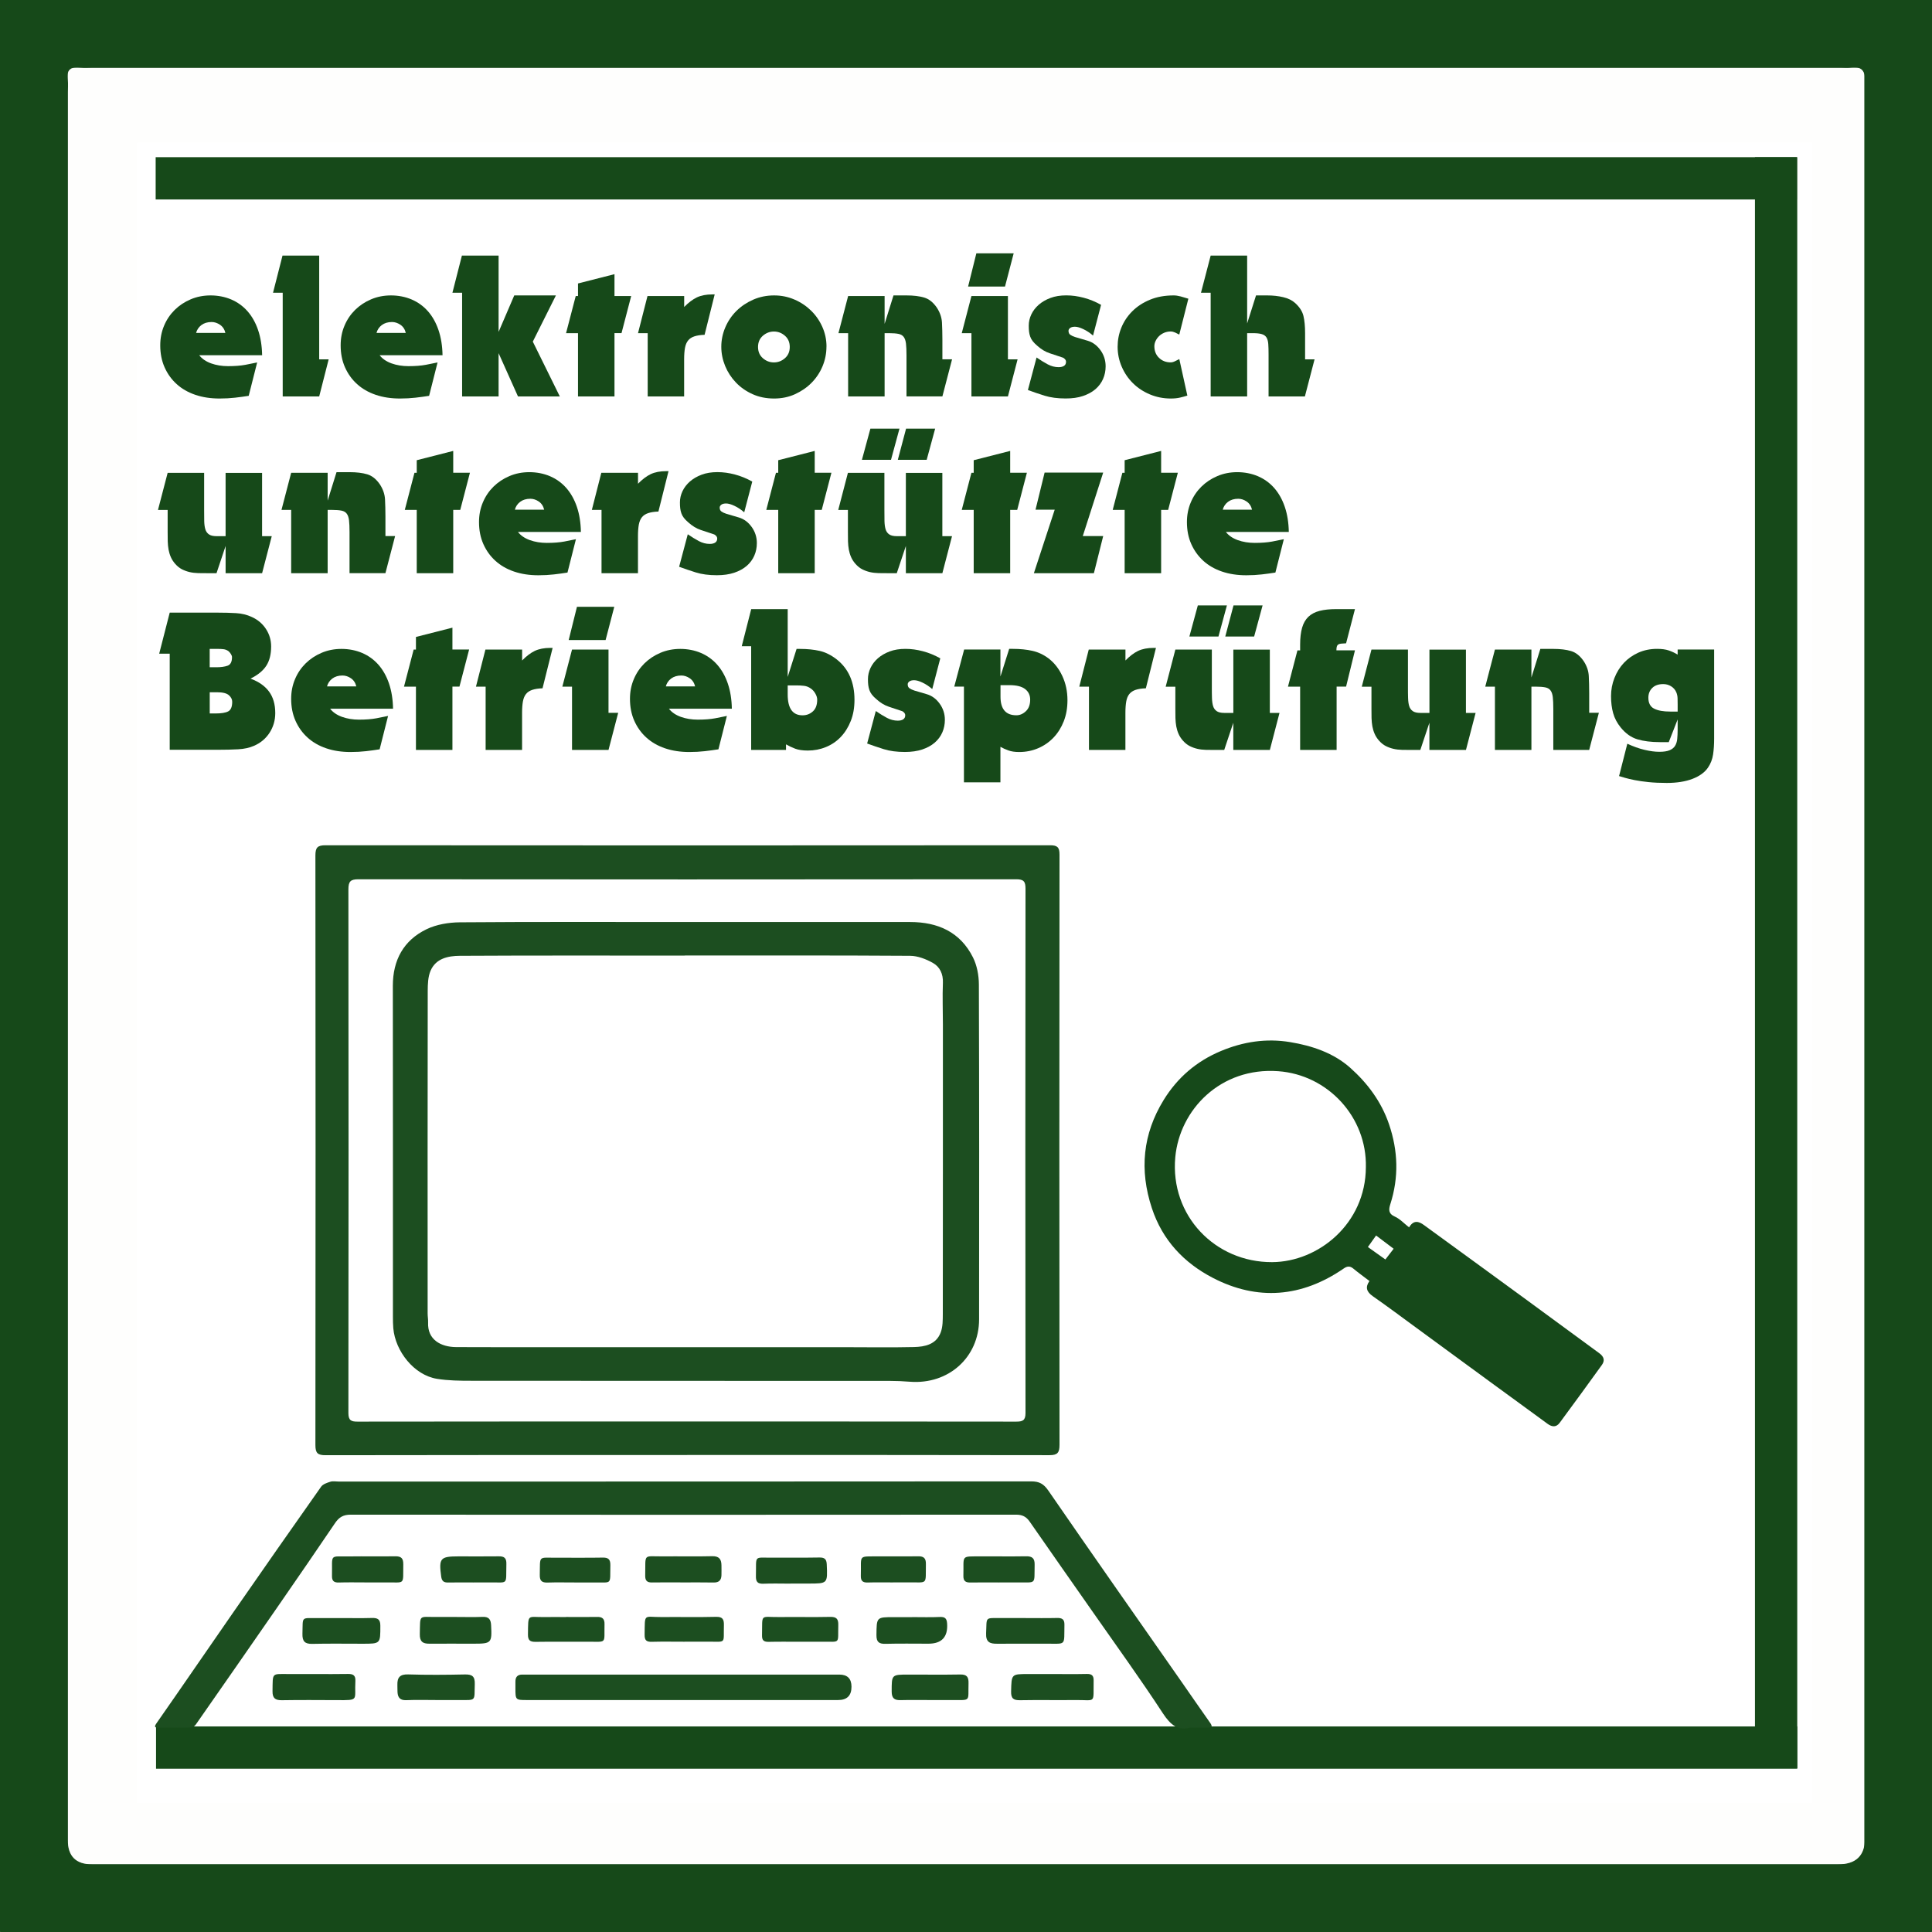
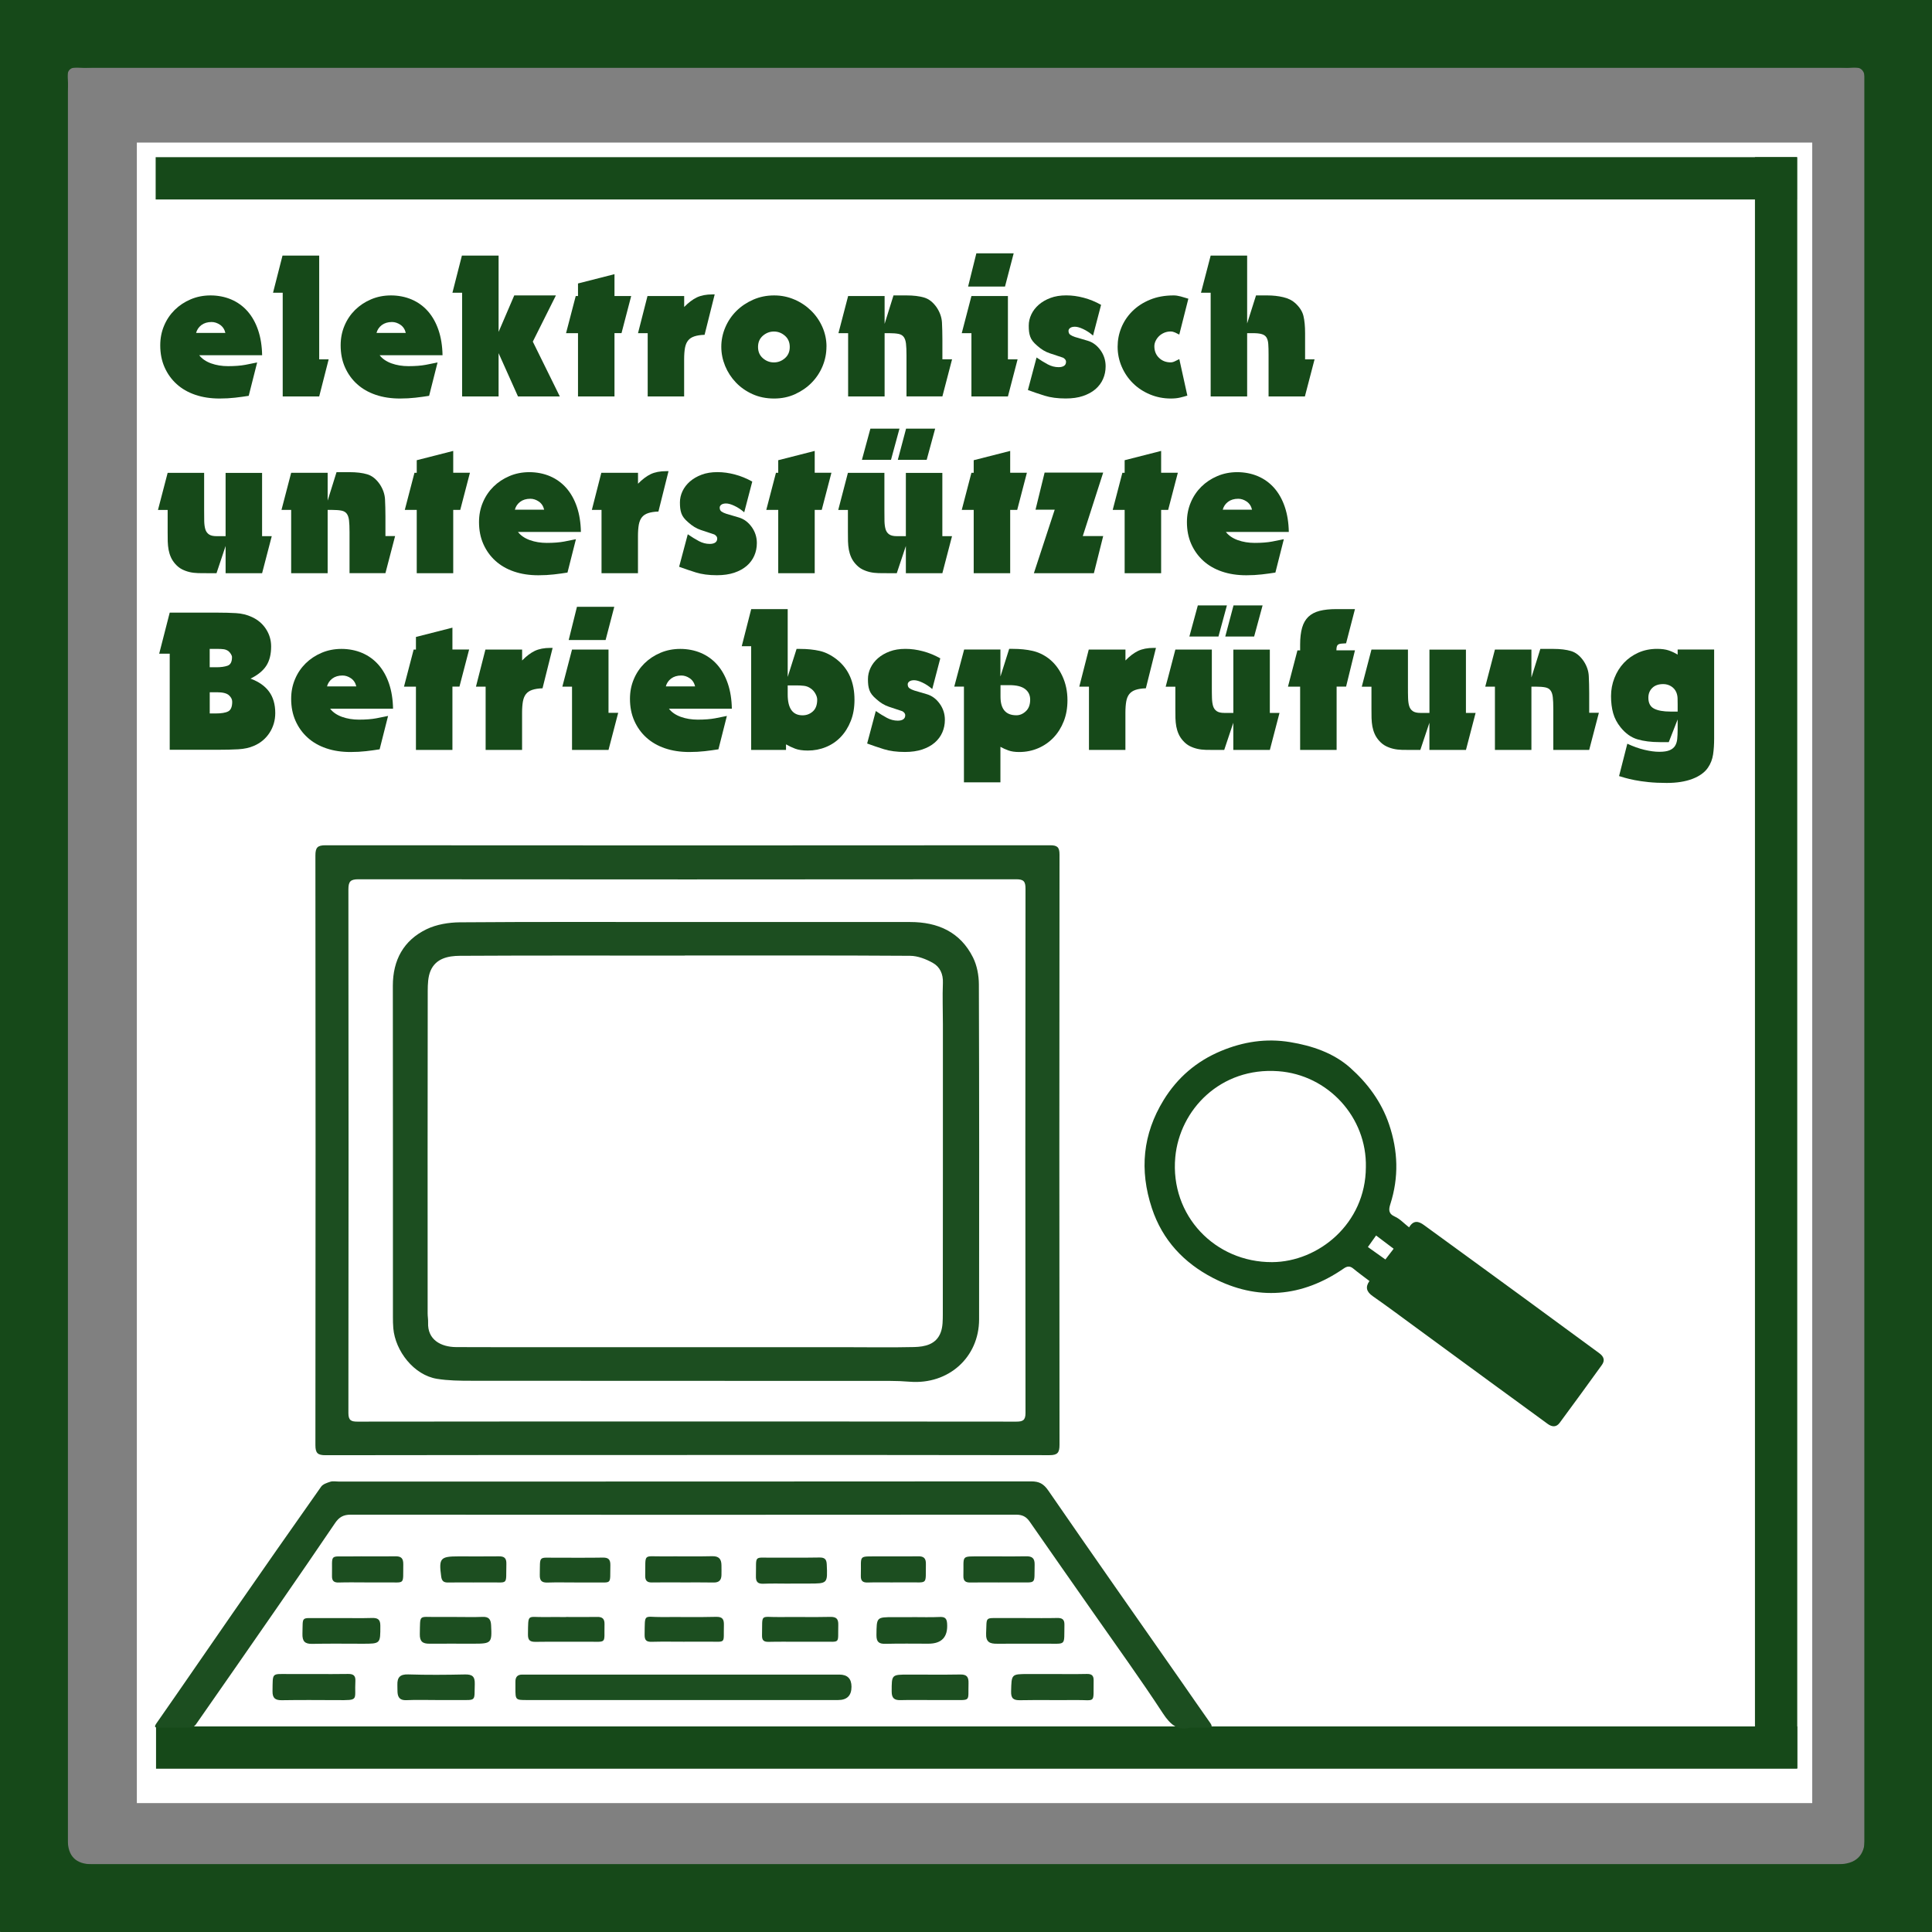
<svg xmlns="http://www.w3.org/2000/svg" viewBox="0 0 459.1 459.1">
  <rect x="0" y="0" width="459.1" height="459.1" fill="#808080" stroke="none" />
  <defs>
    <style>
      .cls-1 {
        fill: #fff;
      }

      .cls-2 {
        fill: #1c4e20;
      }

      .cls-3 {
        fill: #f3f5ef;
      }

      .cls-4 {
        fill: #fdfefd;
      }

      .cls-5 {
        fill: #225222;
      }

      .cls-6 {
        fill: #aebe9c;
      }

      .cls-7 {
        fill: #164919;
      }

      .cls-8 {
        isolation: isolate;
      }

      .cls-9 {
        fill: #1b4d1d;
      }

      .cls-10 {
        fill: #1b4c1d;
      }

      .cls-11 {
        fill: #194c1c;
      }

      .cls-12 {
        fill: #1c4d1e;
      }

      .cls-13 {
        fill: #1a4c1c;
      }

      .cls-14 {
        fill: #1a4c1d;
      }

      .cls-15 {
        fill: #1f5020;
      }

      .cls-16 {
        fill: #1d4e1f;
      }

      .cls-17 {
        fill: #fefefd;
      }

      .cls-18 {
        mix-blend-mode: multiply;
      }

      .cls-19 {
        fill: #16491a;
      }
    </style>
  </defs>
  <g class="cls-8">
    <g id="Rahmen">
      <g class="cls-18">
        <path class="cls-7" d="M.13,153.03C.13,102.9,.15,53.26,.05,3.63,.05,.76,.48,0,3.58,0,154.18,.1,304.79,.09,455.39,.09c3.66,0,3.66,0,3.66,3.83,0,150.4,0,300.8,0,451.2q0,3.78-3.71,3.79c-150.44,0-300.87,0-451.31,0-.83,0-1.69-.13-2.49,.03-1.53,.3-1.5-.54-1.43-1.61,.06-1,.01-2,.01-3V153.03ZM443.16,55.57c0-11.99-.09-23.99,.06-35.98,.03-2.83-.85-3.92-3.61-3.52-.65,.09-1.33,.01-2,.01-138.62,0-277.24,0-415.86,0-.83,0-1.68,.09-2.5-.02-2.25-.28-3.54,.33-3.16,2.92,.14,.98,.02,2,.02,2.99,0,138.42,0,276.84,0,415.26q0,5.77,5.78,5.77c138.29,0,276.57,0,414.86,0q6.4,0,6.4-6.17c0-126.76,0-253.52,0-381.28Z" />
-         <path class="cls-17" d="M443.16,56.07c0,127.26,0,254.02,0,380.78q0,6.17-6.4,6.17c-138.29,0-276.57,0-414.86,0q-5.78,0-5.78-5.77c0-138.42,0-276.84,0-415.26,0-1,.12-2.02-.02-2.99-.38-2.59,.91-3.2,3.16-2.92,.82,.1,1.66,.02,2.5,.02,138.62,0,277.24,0,415.86,0,.67,0,1.34,.08,2-.01,2.77-.4,3.65,.69,3.61,3.52-.15,11.99-.06,23.99-.06,36.48Zm-242.14,46.4s-.01,.43-.73,.63c-.93,.34-1.86,.67-2.79,1.01-49.91,18.09-99.81,36.18-149.71,54.27-4.8,1.74-4.81,1.76-2.96,6.82,6.69,18.22,13.33,36.47,20.14,54.64,1.51,4.04,1.44,7.36-.92,11.24-7.16,11.78-.83,26.58,12.63,29.85,3.51,.85,7.25,1.01,10.88,1.02,30.99,.05,61.99-.03,92.98-.01,1.63,0,3.28,.37,4.89,.73,.53,.12,.95,.75,1.42,1.15-.43,.45-.79,1.2-1.29,1.3-2.1,.4-4.23,.83-6.36,.83-38.83,.05-77.65-.02-116.48,.12-3.91,.01-8.04,.59-11.68,1.94-8.18,3.04-12.29,9.61-12.52,18.11-.22,8.25,3.29,14.77,11.1,18.5,4.32,2.07,8.85,2.64,13.57,2.63,38.66-.03,77.32-.03,115.98,.01,2.13,0,4.28,.4,6.39,.77,.51,.09,.91,.84,1.35,1.29-.46,.39-.89,1.05-1.4,1.13-2.45,.36-4.92,.79-7.39,.79-30.83,.05-61.65,.01-92.48,.07-2.81,0-5.67,.2-8.43,.75-9.48,1.88-16.14,10.31-16.1,20.1,.04,9.84,6.7,18.01,16.33,19.81,2.92,.55,5.94,.85,8.91,.86,36.33,.09,72.65,.1,108.98,.14,1.33,0,2.72-.18,3.98,.15,.97,.25,1.76,1.16,2.63,1.77-.77,.55-1.49,1.47-2.31,1.58-2.46,.33-4.96,.46-7.44,.47-14.16,.05-28.33-.1-42.49,.11-9.03,.14-16.15,5.4-19.17,13.48-2.97,7.96-.85,16.3,5.69,22.22,4.72,4.27,10.47,5.44,16.63,5.47,27.82,.11,55.63,.31,83.45,.41,15.83,.06,31.66,.01,47.49,.01,41.83,0,83.65,.01,125.48-.01,7.18,0,7.18-.08,7.09,6.38-.06,3.88-.06,3.91-4.15,3.92-11.5,.02-23,0-34.49,0-111.98,0-223.96,0-335.94,0-6.03,0-5.36-.67-5.34,5.28,.02,6.6-.85,5.7,5.92,5.7,127.31,.1,254.61,.17,381.92,.26,3.69,0,3.75,0,3.78-4,.08-8.49,.13-16.99,.17-25.48,.01-3.12-.41-3.45-3.4-3.21-1.98,.17-3.98,.32-5.97,.32-41.82-.11-83.64-.26-125.46-.36-16.83-.04-33.66,.08-50.49-.03-30.47-.19-60.95-.48-91.42-.75-1.15-.01-2.34-.07-3.46-.35-3.8-.96-7.6-5.26-7.89-8.78-.22-2.62,3.42-7.33,6.87-8.34,2.51-.74,5.17-1.28,7.78-1.29,12-.09,23.99,.04,35.99,.09,3.16,.01,6.35,.21,9.49-.05,10.56-.88,16.15-8.92,12.79-18.19-1.49-4.12-7.44-7.69-12.87-7.7-36.32-.05-72.65-.05-108.97-.23-4.09-.02-8.22-.89-12.26-1.74-3.86-.82-5.9-3.56-6.13-7.38-.25-4,1.66-7.53,5.39-8.52,3.47-.92,7.16-1.45,10.75-1.46,30.16-.11,60.32-.04,90.48-.1,2.98,0,6.01-.23,8.93-.78,5.83-1.11,10.56-6.62,10.83-12.21,.25-5.27-3.06-9.67-8.96-11.82-1.08-.39-2.22-.78-3.36-.83-2.96-.14-5.92-.12-8.89-.12-36.83,0-73.65,.04-110.48-.08-3.77-.01-7.59-.8-11.28-1.66-3.93-.91-5.96-3.9-6.13-8.03-.17-4.48,1.26-6.9,5.52-8.36,2.64-.9,5.46-1.76,8.2-1.77,39.83-.1,79.65-.11,119.48,.02,4.06,.01,7.57-1.04,10.72-3.27,6.54-4.62,6.9-13.75,.79-18.91-3.13-2.65-6.79-3.97-11-3.96-31.16,.08-62.32,.12-93.48,.03-3.95-.01-7.9-.82-11.83-1.42-1.08-.17-2.2-.77-3.06-1.47-.72-.58-1.08-1.6-1.61-2.43,.82-.48,1.58-1.13,2.46-1.4,2.68-.82,5.46-1.33,8.1-2.26,7.35-2.6,14.64-5.38,21.97-8.04,4.87-1.77,9.84-2.8,15.1-2.79,47.99,.08,95.98,.04,143.97,.06,2.16,0,4.32,.3,6.48,.26,8.58-.15,17.26,1.29,25.64-2.05,5.14-2.05,8.79-8.89,7.11-14.14-1.9-5.94-8.5-9.95-15.82-9.84-13.99,.23-27.97,.49-41.96,.43-3.4-.01-6.87-.95-10.16-1.93-3.15-.94-6.5-6.6-5.48-9.16,1.41-3.55,3.07-7.12,7.61-7.72,2.63-.35,5.25-1.01,7.87-1.01,8.32-.02,16.64,.24,24.96,.31,14.99,.12,29.99,.24,44.98,.25,34.99,.04,69.99,.01,104.98,.01,6.96,0,5.98,.19,5.98-5.84,0-45.98-.03-91.96-.04-137.94,0-6.76,.47-5.93-5.81-5.94-65.65-.01-131.31,0-196.96,0-60.99,0-121.98,0-182.97,0-5.46,0-5.46,.03-5.46,5.4q0,5.53,5.85,5.54c122.47,.07,244.95,.14,367.42,.21,.83,0,1.67,0,2.5,0,.5,0,1,.04,1.5,0,1.84-.17,2.85,.47,2.68,2.49-.08,.99,0,2,0,3,0,38.82,0,77.63,0,116.45,0,.83-.06,1.67,.01,2.5,.16,1.84-.44,2.84-2.49,2.62-1.15-.12-2.33-.02-3.5-.02-34.49,0-68.99,0-103.48,0-21.66,0-43.33,0-64.99,0-4.46,0-4.48,0-6.12-4.41-2.95-7.92-5.86-15.86-8.8-23.79-5.3-14.31-10.57-28.64-15.92-42.93-.58-1.54-.39-3.89-3.41-4.04-.24-.14-.42-.34-.07-1.09,5.08-4.55,6.89-10.14,4.77-16.64-2.2-6.72-8.59-10.56-16.03-10.03-6.54,.46-12.02,5.4-13.41,12.13-.33,1.6-.57,3.21-1.73,4.84-1.16,0-2.33-.02-3.49,0-3.78,.04-3.72,.35-3.7-3.84,.02-4.98,0-9.97,0-14.95q0-9.9-9.78-8.87c-.77,.08-2.03,.3-2.16,.74-1.08,3.45-1.95,6.97-2.84,10.47-.06,.23,.22,.75,.42,.8,3.52,.85,2.1,3.68,2.15,5.71,.16,6.31,.18,12.63,0,18.93-.08,2.68,.86,3.44,3.41,3.32,3.81-.18,7.65,.08,11.46-.14,1.02-.06,2.61-.99,2.86-1.85,1.02-3.44,1.63-7,3.14-10.3,.91,4.75,3.44,8.36,7.54,10.93,3.38,2.11,7.15,1.97,10.83,2.46Zm57.97-30.31c-2.5,0-5-.06-7.49,.03-.74,.03-2.12,.52-2.1,.74,.19,3.61-5.18,7.11-.29,10.88,.44,.34,.25,1.57,.26,2.38,.03,2.5,.01,4.99,.01,7.49,0,8.07,0,7.99,8.1,7.68,2.09-.08,2.98-.59,2.9-2.82-.14-4.16-.11-8.32,.01-12.48,.03-.98,.5-2.61,1.09-2.77,.94-.26,2.56,.13,3.15,.85,.85,1.05,1.38,2.62,1.46,4,.2,3.48,.15,6.99,.06,10.48-.05,1.86,.54,2.58,2.51,2.73,8.1,.65,8.36,.53,10.24-7.42,.15-.65,.36-1.31,.35-1.96,0-.57-.22-1.61-.45-1.64-2.72-.36-1.64-2.43-1.79-3.87-.32-2.95-.07-6.05-.89-8.85-1.52-5.2-9.35-7.63-13.92-4.62-.21,.14-.21,.61-.79,.65-.51-.47-1.03-.94-2.42-1.49Zm-115.52,20.74c.23-.22,.28-.47,.47-1.27,.06-.19,.11-.39,1.09-.56,2.99,0,5.97,0,8.96,0q4.89-.01,4.84-4.78-.05-4.09-4.05-4.16c-1-.02-1.99,0-2.99,0q-7.69,0-8.36,8.01c-.45,.06-.89,.12-1.81-.01-.16-.06-.32-.12-.49-1.09,0-3.16,0-6.32,0-9.48,0-7.83,0-7.71-7.65-7.48-2.44,.07-3.18,.89-3.1,3.22,.13,4.15-.07,8.31,.06,12.46,.09,2.66-1.62,2.77-3.21,2.19-.97-.36-2-1.74-2.17-2.79-.37-2.27-.23-4.63-.23-6.96-.02-8.78-.47-9.19-9.15-8.04-.33,.04-.7-.02-.98,.12-.42,.21-1.01,.47-1.12,.84-.8,2.7-1.45,5.44-2.26,8.14-.66,2.2,1.7,1.46,2.21,2.43,.29,.55,.29,1.28,.3,1.92,.04,1.83-.03,3.66,.02,5.49,.22,8.04,4.88,11.81,12.79,10.1,1.11-.24,1.92-1.87,2.87-2.86,.94,.99,1.75,2.63,2.86,2.86,7.7,1.62,9.47,.29,10.78-7.55,.03-.16,0-.33,.33-.74Zm194.97,165.5c-1.15,.2-2.29,.39-3.44,.59-22.15,4.02-32.17,23.19-29.01,41.65,3.12,18.28,17.77,29.41,36.09,29.33,16.12-.07,29.61-10.98,34.14-27.6,3.79-13.92-3.46-31.18-16.16-38.8-6.47-3.88-13.44-5.29-21.62-5.18Zm-49.45,53.89c.53-1.04,1.07-2.06,1.57-3.11,9.12-19.06-1.42-40.2-17.5-47.53-5.06-2.31-10.31-2.69-15.86-3-11.93-.67-25.47,7.47-31.2,19.28-5.88,12.12-5.44,23.81,1.86,35.45,6.35,10.13,15.44,15.44,26.94,16.49,14.6,1.34,25.7-4.99,34.19-17.59ZM61.56,101.31c1.16-.08,2.32-.15,3.48-.23,5.9-.44,9.34-2.71,10.6-7.38,1.29-4.78,.25-8.98-4.07-11.83-1.65-1.08-1.4-1.55-.04-2.69,3.25-2.72,4.25-6.31,2.99-10.35-1.34-4.26-4.48-6.65-8.84-6.93-5.97-.38-11.97-.44-17.96-.46-.88,0-2.3,.8-2.55,1.55-1.03,2.97-1.74,6.06-2.45,9.12-.1,.44,.38,1.45,.68,1.48,2.34,.28,1.8,2.01,1.81,3.41,.03,7,.14,14-.05,20.99-.07,2.73,.91,3.45,3.44,3.36,3.99-.16,8-.04,12.98-.04Zm165.53-28.95c0-2.83-.19-5.68,.05-8.49,.26-2.97-.99-3.68-3.71-3.54-8.08,.42-6.54-1.67-8.68,6.71-.35,1.38-.84,3.92-.4,4.13,2.81,1.35,1.73,3.71,1.78,5.65,.13,5.49,.05,10.99,.05,16.49,0,8.83,0,8.77,8.68,8.04,1.74-.15,2.28-.72,2.26-2.38-.07-4.16-.09-8.33,.03-12.49,.03-1.13,.34-2.85,1.08-3.24,1.61-.86,4.11,.74,4.6,2.69,.28,1.11,.24,2.31,.25,3.46,.03,3.16-.1,6.34,.09,9.49,.05,.83,.91,2.18,1.59,2.32,7.32,1.48,9.2,.25,10.99-6.9,.2-.81,.44-1.63,.46-2.45,.01-.54-.27-1.53-.53-1.56-2.41-.32-1.55-2.15-1.67-3.46-.27-2.97-.12-6.02-.78-8.9-.85-3.73-3.83-5.62-8.28-5.82-2.83-.13-6.2-1.06-6.75,3.45-.05,.38-.55,.7-.84,1.05-.09-.45-.22-.89-.25-1.34-.04-.66-.02-1.33-.02-2.91Zm-119.15,28.44c.74-2.54,1.56-5.07,2.16-7.64,.19-.81-.03-2.44-.36-2.52-2.49-.64-1.67-2.57-1.7-4.05-.09-3.65-.13-7.32,.01-10.97,.1-2.42-.44-3.6-3.25-3.53-4.68,.12-9.35,.53-14.06,.03-3.5-.37-6.52,1.26-8.88,3.75-4.47,4.71-4.87,10.37-3.03,16.24,1.95,6.22,7.85,9.74,14.27,9.27,2.68-.19,2.29-2.4,3.28-3.7,.76,1.2,1.43,2.49,2.35,3.56,.29,.33,1.27,.08,1.94,.07,2.16-.03,4.32-.06,7.26-.51Z" />
        <path class="cls-11" d="M208.03,100.02c2.66-.02,2.47,2.32,3.05,3.86,5.35,14.29,10.63,28.61,15.92,42.93,2.93,7.93,5.85,15.87,8.8,23.79,1.64,4.41,1.66,4.41,6.12,4.41,21.66,0,43.33,0,64.99,0,34.49,0,68.99,0,103.48,0,1.17,0,2.34-.1,3.5,.02,2.06,.22,2.65-.78,2.49-2.62-.07-.83-.01-1.66-.01-2.5,0-38.82,0-77.63,0-116.45,0-1-.08-2.01,0-3,.17-2.02-.84-2.66-2.68-2.49-.5,.05-1,0-1.5,0-.83,0-1.67,0-2.5,0-122.47-.07-244.95-.14-367.42-.21q-5.84,0-5.85-5.54c0-5.37,0-5.4,5.46-5.4,60.99,0,121.98,0,182.97,0,65.65,0,131.31,0,196.96,0,6.28,0,5.81-.82,5.81,5.94,.01,45.98,.05,91.96,.04,137.94,0,6.03,.98,5.84-5.98,5.84-34.99,0-69.99,.03-104.98-.01-14.99-.02-29.99-.13-44.98-.25-8.32-.07-16.64-.33-24.96-.31-2.63,0-5.25,.67-7.87,1.01-4.54,.6-6.2,4.17-7.61,7.72-1.02,2.56,2.33,8.22,5.48,9.16,3.3,.98,6.77,1.92,10.16,1.93,13.99,.06,27.97-.2,41.96-.43,7.32-.12,13.92,3.9,15.82,9.84,1.68,5.25-1.97,12.09-7.11,14.14-8.38,3.34-17.05,1.9-25.64,2.05-2.16,.04-4.32-.26-6.48-.26-47.99-.02-95.98,.02-143.97-.06-5.26,0-10.23,1.02-15.1,2.79-7.33,2.66-14.62,5.44-21.97,8.04-2.64,.93-5.42,1.44-8.1,2.26-.88,.27-1.65,.92-2.46,1.4,.52,.83,.89,1.84,1.61,2.43,.86,.7,1.98,1.3,3.06,1.47,3.93,.6,7.88,1.41,11.83,1.42,31.16,.09,62.32,.05,93.48-.03,4.22-.01,7.87,1.31,11,3.96,6.11,5.17,5.75,14.29-.79,18.91-3.15,2.23-6.66,3.28-10.72,3.27-39.83-.13-79.65-.13-119.48-.02-2.74,0-5.57,.87-8.2,1.77-4.26,1.46-5.69,3.88-5.52,8.36,.16,4.14,2.2,7.13,6.13,8.03,3.7,.85,7.52,1.64,11.28,1.66,36.83,.12,73.65,.07,110.48,.08,2.96,0,5.93-.02,8.89,.12,1.13,.05,2.27,.44,3.36,.83,5.9,2.15,9.21,6.55,8.96,11.82-.27,5.59-5,11.11-10.83,12.21-2.92,.56-5.95,.78-8.93,.78-30.16,.05-60.32-.01-90.48,.1-3.59,.01-7.28,.54-10.75,1.46-3.73,.99-5.64,4.52-5.39,8.52,.23,3.82,2.27,6.56,6.13,7.38,4.03,.85,8.16,1.72,12.26,1.74,36.32,.18,72.65,.18,108.97,.23,5.43,0,11.38,3.57,12.87,7.7,3.35,9.28-2.24,17.32-12.79,18.19-3.14,.26-6.32,.06-9.49,.05-12-.04-23.99-.17-35.99-.09-2.6,.02-5.27,.56-7.78,1.29-3.45,1.02-7.09,5.72-6.87,8.34,.29,3.51,4.09,7.81,7.89,8.78,1.11,.28,2.3,.34,3.46,.35,30.47,.27,60.95,.56,91.42,.75,16.83,.1,33.66-.02,50.49,.03,41.82,.11,83.64,.25,125.46,.36,1.99,0,3.98-.15,5.97-.32,2.99-.25,3.41,.09,3.4,3.21-.04,8.49-.09,16.99-.17,25.48-.04,3.99-.09,4-3.78,4-127.31-.08-254.61-.16-381.92-.26-6.77,0-5.9,.9-5.92-5.7-.02-5.96-.68-5.28,5.34-5.28,111.98-.01,223.96,0,335.94,0,11.5,0,23,.01,34.49,0,4.09,0,4.09-.04,4.15-3.92,.1-6.46,.1-6.39-7.09-6.38-41.83,.03-83.65,.01-125.48,.01-15.83,0-31.66,.05-47.49-.01-27.82-.11-55.63-.3-83.45-.41-6.16-.02-11.91-1.19-16.63-5.47-6.54-5.92-8.66-14.26-5.69-22.22,3.01-8.08,10.13-13.34,19.17-13.48,14.16-.21,28.33-.06,42.49-.11,2.48,0,4.98-.14,7.44-.47,.83-.11,1.55-1.03,2.31-1.58-.87-.61-1.67-1.52-2.63-1.77-1.26-.32-2.64-.15-3.98-.15-36.33-.04-72.65-.05-108.98-.14-2.97,0-5.99-.32-8.91-.86-9.63-1.8-16.29-9.98-16.33-19.81-.04-9.78,6.62-18.21,16.1-20.1,2.75-.55,5.61-.74,8.43-.75,30.83-.05,61.66-.01,92.48-.07,2.47,0,4.94-.43,7.39-.79,.51-.08,.93-.74,1.4-1.13-.45-.45-.84-1.2-1.35-1.29-2.11-.38-4.26-.77-6.39-.77-38.66-.04-77.32-.05-115.98-.01-4.72,0-9.25-.57-13.57-2.63-7.81-3.74-11.32-10.25-11.1-18.5,.23-8.5,4.34-15.07,12.52-18.11,3.64-1.35,7.77-1.93,11.68-1.94,38.83-.14,77.65-.07,116.48-.12,2.12,0,4.26-.44,6.36-.83,.49-.09,.86-.85,1.29-1.3-.47-.4-.88-1.03-1.42-1.15-1.6-.36-3.25-.73-4.89-.73-30.99-.01-61.99,.06-92.98,.01-3.63,0-7.37-.17-10.88-1.02-13.46-3.27-19.8-18.07-12.63-29.85,2.36-3.88,2.43-7.2,.92-11.24-6.81-18.18-13.45-36.42-20.14-54.64-1.86-5.06-1.85-5.08,2.96-6.82,49.9-18.09,99.81-36.18,149.71-54.27,.93-.34,1.86-.67,3.43-1.11,.83-.39,1.02-.68,1.18-.97-.03,.01-.07,.05,.28,.13,1.13-.31,1.92-.69,3.03-1.07,1.08-.35,1.84-.71,2.6-1.08Zm-88.21,117.19c3.13-1.1,6.27-2.17,9.38-3.31,4.82-1.77,9.59-3.7,14.46-5.36,2.04-.7,2.07-1.48,.89-2.98-.82-1.04-1.51-2.19-2.18-3.34-4.73-8.04-6.69-16.67-4.64-25.85,4.26-19.07,19.33-30.22,38.72-28.18,12.77,1.35,23.31,6.97,28.62,19.43,1.92,4.51,2.85,9.5,3.78,14.36,.41,2.14,1.08,2.47,2.82,1.84,3.9-1.4,7.77-2.93,11.72-4.19,2.72-.87,3.05-2.08,2.03-4.77-7.2-19.09-14.29-38.22-21.18-57.41-1.13-3.13-2.43-2.9-4.94-1.97-11.5,4.27-23.07,8.36-34.62,12.52-34.32,12.38-68.65,24.75-102.97,37.13-4.36,1.57-4.39,1.61-2.85,5.82,6.89,18.85,13.78,37.69,20.71,56.52,1.32,3.58,.64,3.8,4.82,2.34,11.59-4.05,23.15-8.18,35.42-12.62Zm35.37-50.57c-6.39,7.02-7.96,15.29-5.41,24.14,3.79,13.13,17.34,20.19,30.38,16.29,12.71-3.8,19.75-16.96,16.44-30.01-4.61-18.24-27.92-24.2-41.42-10.41Zm32.69,49.76c-8.07,3.62-16.35,4.01-24.76,1.45-5.52-1.68-10.82-1.33-15.94,1.33-.67,.35-1.18,1.02-1.77,1.55,.66,.02,1.33,.05,1.99,.05,17.15,0,34.3,0,51.44,0,28.8,0,57.6,.02,86.4-.04,2.29,0,4.63-.4,6.86-.97,1.17-.3,1.39-1.66,.04-2.06-2.03-.6-4.19-1.03-6.3-1.04-12.98-.09-25.97,0-38.96-.06-2.98-.01-5.98-.2-8.95-.55-8.27-.97-14.85-6.72-16.89-14.78-.52-2.07-.48-4.28-.91-6.38-.14-.66-1.21-1.77-1.49-1.67-5.99,2.18-12.47,3.27-15.96,9.93-3.07,5.84-8.12,10.04-14.82,13.24Z" />
        <path class="cls-15" d="M338.82,258.52c7.81-.24,14.78,1.18,21.25,5.05,12.7,7.61,19.95,24.88,16.16,38.8-4.53,16.62-18.02,27.53-34.14,27.6-18.32,.08-32.97-11.05-36.09-29.33-3.16-18.47,6.86-37.63,29.01-41.65,1.14-.21,2.29-.4,3.81-.47Zm25.7,43.1c.29-1.96,.64-3.92,.85-5.89,1.38-12.98-8.73-25.13-22.45-25.87-15.52-.85-26.13,10.73-26.15,24.46-.02,14.73,13.47,26.25,28.01,23.92,9.55-1.53,15.85-7.04,19.74-16.62Z" />
        <path class="cls-15" d="M288.8,312.6c-8.29,12.29-19.39,18.62-33.99,17.28-11.5-1.06-20.59-6.36-26.94-16.49-7.3-11.64-7.74-23.33-1.86-35.45,5.73-11.82,19.27-19.95,31.2-19.28,5.55,.31,10.8,.69,15.86,3,16.07,7.33,26.62,28.46,17.5,47.53-.5,1.05-1.05,2.07-1.77,3.42Zm-45.75,.98c5.8,4.14,12.14,5.83,19.27,4.56,13.38-2.37,22.3-15.45,19.58-28.91-2.75-13.6-16.46-22.23-29.85-18.77-9.14,2.36-15.36,8.03-17.69,17.14-2.56,9.99,0,18.73,8.68,25.98Z" />
        <path class="cls-14" d="M61.07,101.31c-4.49,0-8.49-.11-12.49,.04-2.53,.1-3.51-.63-3.44-3.36,.19-6.99,.08-13.99,.05-20.99,0-1.4,.53-3.13-1.81-3.41-.3-.04-.78-1.04-.68-1.48,.71-3.07,1.42-6.15,2.45-9.12,.26-.75,1.67-1.55,2.55-1.55,5.99,.02,11.98,.08,17.96,.46,4.37,.28,7.51,2.66,8.84,6.93,1.27,4.03,.26,7.63-2.99,10.35-1.36,1.14-1.61,1.6,.04,2.69,4.33,2.85,5.36,7.05,4.07,11.83-1.26,4.67-4.7,6.94-10.6,7.38-1.16,.09-2.32,.16-3.97,.23Zm-3.91-15.53c.51,1.66-1.64,4.69,2.28,4.58,1.59-.05,3.59,.04,3.66-2.28,.06-2.18-1.25-3.25-3.46-3.14-.65,.03-1.31,.07-2.48,.84Zm-.05-11.91c0,.49,.01,.97-.01,1.46-.11,2.51,1.82,1.99,3.04,1.73,1.07-.23,1.98-1.22,2.97-1.87-.76-.9-1.36-2.25-2.32-2.59-.99-.36-2.34,.25-3.67,1.27Z" />
        <path class="cls-13" d="M227.1,72.82c0,1.12-.02,1.79,.02,2.45,.03,.45,.16,.89,.25,1.34,.29-.35,.79-.67,.84-1.05,.55-4.51,3.92-3.58,6.75-3.45,4.45,.2,7.43,2.09,8.28,5.82,.66,2.87,.51,5.93,.78,8.9,.12,1.32-.74,3.14,1.67,3.46,.25,.03,.54,1.02,.53,1.56-.02,.82-.26,1.64-.46,2.45-1.79,7.15-3.67,8.38-10.99,6.9-.68-.14-1.54-1.49-1.59-2.32-.19-3.15-.06-6.33-.09-9.49-.01-1.16,.03-2.36-.25-3.46-.49-1.95-2.99-3.54-4.6-2.69-.74,.39-1.04,2.11-1.08,3.24-.12,4.16-.1,8.33-.03,12.49,.03,1.66-.51,2.24-2.26,2.38-8.68,.73-8.68,.79-8.68-8.04,0-5.5,.08-11-.05-16.49-.05-1.94,1.03-4.3-1.78-5.65-.44-.21,.05-2.74,.4-4.13,2.14-8.38,.6-6.29,8.68-6.71,2.72-.14,3.97,.57,3.71,3.54-.24,2.81-.05,5.66-.05,8.95Z" />
        <path class="cls-10" d="M107.55,101.01c-2.55,.24-4.71,.27-6.87,.3-.66,0-1.65,.26-1.94-.07-.92-1.07-1.59-2.36-2.35-3.56-.99,1.31-.6,3.51-3.28,3.7-6.43,.47-12.33-3.05-14.27-9.27-1.84-5.87-1.43-11.53,3.03-16.24,2.36-2.49,5.37-4.12,8.88-3.75,4.7,.5,9.38,.09,14.06-.03,2.81-.07,3.34,1.11,3.25,3.53-.15,3.65-.1,7.31-.01,10.97,.04,1.49-.79,3.41,1.7,4.05,.33,.08,.55,1.72,.36,2.52-.6,2.57-1.42,5.1-2.55,7.85Zm-11.08-10.74c-.1-2,.28-4.2-.48-5.91-.41-.93-2.91-1.67-4.13-1.32-1.18,.34-2.62,2.18-2.64,3.39-.02,1.22,1.33,2.81,2.5,3.59,.95,.63,2.54,.28,4.74,.25Z" />
        <path class="cls-16" d="M142.08,90.33c.45-.06,.89-.12,1.67,0,.34,.36,.35,.54,.35,.72-.06,.19-.11,.39-.47,.97-.44,.61-.51,.86-.5,1.13,0,.17,.03,.34,0,.5-1.31,7.84-3.07,9.17-10.78,7.55-1.1-.23-1.91-1.87-2.86-2.86-.95,.99-1.76,2.62-2.87,2.86-7.91,1.71-12.57-2.07-12.79-10.1-.05-1.83,.01-3.66-.02-5.49-.01-.65-.01-1.38-.3-1.92-.51-.97-2.87-.22-2.21-2.43,.81-2.7,1.46-5.44,2.26-8.14,.11-.36,.7-.63,1.12-.84,.28-.14,.65-.08,.98-.12,8.68-1.14,9.13-.74,9.15,8.04,0,2.32-.13,4.68,.23,6.96,.17,1.05,1.2,2.44,2.17,2.79,1.59,.59,3.29,.48,3.21-2.19-.14-4.15,.07-8.31-.06-12.46-.07-2.33,.67-3.14,3.1-3.22,7.65-.23,7.65-.34,7.65,7.48,0,3.16,0,6.32,.05,10.12,.34,.64,.63,.64,.91,.64Z" />
        <path class="cls-12" d="M261.89,73.93c.1-.32,.09-.79,.31-.93,4.57-3.01,12.4-.59,13.92,4.62,.82,2.8,.56,5.9,.89,8.85,.16,1.44-.93,3.52,1.79,3.87,.23,.03,.44,1.07,.45,1.64,0,.65-.2,1.31-.35,1.96-1.89,7.96-2.14,8.07-10.24,7.42-1.97-.16-2.56-.87-2.51-2.73,.09-3.49,.15-7-.06-10.48-.08-1.38-.6-2.95-1.46-4-.59-.72-2.21-1.11-3.15-.85-.59,.16-1.06,1.79-1.09,2.77-.12,4.16-.15,8.32-.01,12.48,.07,2.23-.81,2.74-2.9,2.82-8.1,.31-8.1,.38-8.1-7.68,0-2.5,.02-4.99-.01-7.49,0-.82,.18-2.04-.26-2.38-4.9-3.77,.48-7.26,.29-10.88-.01-.22,1.36-.71,2.1-.74,2.49-.09,4.99-.03,7.97,.39,.52,1.37,.53,2.31,.61,3.25,.04,.44,.22,.86,.33,1.29,.29-.33,.69-.61,.84-.99,.29-.71,.43-1.47,.63-2.21Z" />
        <path class="cls-9" d="M182.07,89.03c.28-1.61,.52-3.22,.85-4.81,1.39-6.73,6.86-11.67,13.41-12.13,7.45-.53,13.83,3.31,16.03,10.03,2.12,6.5,.32,12.09-5.27,16.93-.97,.58-1.45,.86-2.25,1.2-1.15,.65-1.97,1.25-2.79,1.84,0,0,.04-.04-.2-.18-.41-.05-.59,.04-.76,.13-3.75-.06-7.52,.08-10.9-2.04-4.1-2.56-6.63-6.18-7.87-11-.33-.07-.25,.02-.25,.02Zm13.19-5.33c-.47,.83-1.22,1.62-1.35,2.5-.43,2.84,.94,4.64,3.48,4.92,2.24,.25,4.36-1.26,4.73-3.36,.43-2.42-.97-4.28-3.75-4.76-.77-.13-1.61,.14-3.12,.71Z" />
        <path class="cls-10" d="M181.94,88.9c-.8,3.48-1.41,7.04-2.43,10.47-.25,.85-1.84,1.79-2.86,1.85-3.81,.22-7.64-.04-11.46,.14-2.55,.12-3.49-.64-3.41-3.32,.18-6.31,.16-12.62,0-18.93-.05-2.02,1.37-4.86-2.15-5.71-.2-.05-.47-.57-.42-.8,.89-3.51,1.76-7.02,2.84-10.47,.14-.44,1.4-.66,2.16-.74q9.78-1.04,9.78,8.87c0,4.98,.02,9.97,0,14.95-.02,4.19-.08,3.88,3.7,3.84,1.16-.01,2.33,0,3.93,0,.44-.01,.36-.1,.31-.14Z" />
        <path class="cls-5" d="M144.56,91.06c-.47-.19-.47-.37-.48-.82q.02-8.1,7.7-8.1c1,0,1.99-.01,2.99,0q4,.06,4.05,4.16,.06,4.76-4.84,4.78c-2.99,0-5.97,0-9.42-.01Z" />
        <path class="cls-6" d="M261.65,73.79c.04,.88-.1,1.64-.39,2.35-.15,.38-.55,.66-.84,.99-.12-.43-.29-.85-.33-1.29-.08-.94-.09-1.88-.17-3.21,.47,.09,.98,.55,1.74,1.16Z" />
        <path class="cls-3" d="M205.17,100.19c.47-.28,.94-.57,1.69-.9,.38,.21,.56,.41,.98,.64-.58,.45-1.34,.81-2.39,.94-.29-.23-.29-.68-.29-.68Z" />
        <path class="cls-6" d="M201.05,102.26c.21-.3,.38-.39,.82-.36,.08,.42-.11,.71-.59,1-.28,0-.27-.43-.24-.65Z" />
        <path class="cls-5" d="M143.3,93.02c-.18-.14-.11-.39,.17-.75,.28,.15,.23,.41-.17,.75Z" />
        <path class="cls-5" d="M141.85,90.23c-.05,.1-.34,.1-.67-.09,.12-.13,.28-.07,.67,.09Z" />
        <path class="cls-4" d="M119.46,217.38c-11.92,4.27-23.48,8.4-35.07,12.45-4.19,1.46-3.51,1.24-4.82-2.34-6.92-18.83-13.82-37.67-20.71-56.52-1.54-4.21-1.51-4.24,2.85-5.82,34.32-12.38,68.64-24.76,102.97-37.13,11.54-4.16,23.11-8.25,34.62-12.52,2.51-.93,3.81-1.16,4.94,1.97,6.89,19.2,13.98,38.33,21.18,57.41,1.01,2.69,.69,3.89-2.03,4.77-3.95,1.26-7.81,2.79-11.72,4.19-1.74,.63-2.42,.29-2.82-1.84-.93-4.86-1.86-9.85-3.78-14.36-5.3-12.46-15.84-18.08-28.62-19.43-19.39-2.04-34.46,9.1-38.72,28.18-2.05,9.17-.09,17.81,4.64,25.85,.67,1.15,1.36,2.3,2.18,3.34,1.18,1.5,1.15,2.28-.89,2.98-4.86,1.66-9.63,3.58-14.46,5.36-3.11,1.14-6.26,2.21-9.74,3.49Z" />
        <path class="cls-4" d="M155.44,166.38c13.25-13.53,36.55-7.58,41.16,10.67,3.3,13.05-3.74,26.21-16.44,30.01-13.04,3.9-26.59-3.15-30.38-16.29-2.55-8.84-.98-17.12,5.66-24.39Z" />
        <path class="cls-3" d="M188.21,216.23c6.38-3.02,11.43-7.22,14.49-13.06,3.49-6.66,9.97-7.74,15.96-9.93,.28-.1,1.35,1.01,1.49,1.67,.44,2.1,.39,4.31,.91,6.38,2.03,8.06,8.61,13.81,16.89,14.78,2.96,.35,5.96,.54,8.95,.55,12.99,.06,25.97-.02,38.96,.06,2.11,.01,4.27,.44,6.3,1.04,1.35,.4,1.12,1.77-.04,2.06-2.23,.56-4.56,.96-6.86,.97-28.8,.06-57.6,.04-86.4,.04-17.15,0-34.3,0-51.44,0-.66,0-1.33-.03-1.99-.05,.58-.52,1.09-1.2,1.77-1.55,5.12-2.66,10.42-3.01,15.94-1.33,8.41,2.56,16.69,2.17,25.09-1.63Z" />
        <path class="cls-6" d="M204.84,100.25c.33-.06,.33,.39,.3,.62-.82,.61-1.6,1-2.73,1.3,.47-.67,1.29-1.27,2.44-1.92Z" />
        <path class="cls-4" d="M364.38,301.99c-3.74,9.2-10.04,14.71-19.6,16.24-14.54,2.33-28.03-9.19-28.01-23.92,.02-13.73,10.63-25.31,26.15-24.46,13.72,.75,23.83,12.89,22.45,25.87-.21,1.97-.56,3.93-.99,6.27Z" />
        <path class="cls-4" d="M242.77,313.35c-8.4-7.01-10.97-15.75-8.41-25.74,2.33-9.11,8.55-14.78,17.69-17.14,13.39-3.46,27.1,5.17,29.85,18.77,2.72,13.45-6.2,26.53-19.58,28.91-7.14,1.27-13.47-.42-19.55-4.8Z" />
        <path class="cls-3" d="M57.42,85.42c.91-.4,1.57-.44,2.22-.47,2.21-.12,3.52,.96,3.46,3.14-.07,2.32-2.06,2.23-3.66,2.28-3.93,.11-1.78-2.92-2.02-4.94Z" />
        <path class="cls-3" d="M57.19,73.46c1.26-.6,2.6-1.21,3.6-.85,.96,.35,1.56,1.69,2.32,2.59-.98,.65-1.89,1.65-2.97,1.87-1.22,.26-3.15,.78-3.04-1.73,.02-.49,0-.97,.08-1.88Z" />
        <path class="cls-3" d="M96.02,90.32c-1.76-.03-3.35,.32-4.29-.31-1.18-.78-2.53-2.37-2.5-3.59,.02-1.21,1.47-3.05,2.64-3.39,1.22-.35,3.72,.39,4.13,1.32,.75,1.71,.38,3.91,.02,5.97Z" />
        <path class="cls-4" d="M195.61,83.46c1.16-.33,2-.6,2.77-.47,2.78,.48,4.18,2.34,3.75,4.76-.37,2.1-2.49,3.6-4.73,3.36-2.54-.28-3.91-2.07-3.48-4.92,.13-.88,.88-1.67,1.7-2.73Z" />
        <rect class="cls-7" x=".05" y="0" width="459" height="16.08" />
        <rect class="cls-7" x=".05" y="443.02" width="459" height="16.08" />
        <rect class="cls-7" x="-221.46" y="221.46" width="459" height="16.08" transform="translate(-221.46 237.54) rotate(-90)" />
        <rect class="cls-7" x="221.56" y="221.46" width="459" height="16.08" transform="translate(221.56 680.56) rotate(-90)" />
      </g>
      <rect class="cls-1" x="32.52" y="33.88" width="398.12" height="394.59" />
      <path class="cls-19" d="M325.44,304.42c-1.3-.99-2.61-1.94-3.86-2.97-.79-.65-1.44-.59-2.24-.04-9.96,6.88-20.54,7.77-31.19,2.22-6.77-3.53-11.91-8.89-14.43-16.53-3-9.09-2.16-17.62,2.79-25.69,3.25-5.29,7.77-9.21,13.6-11.65,5.33-2.23,10.78-3.06,16.43-2.13,5.25,.86,10.37,2.58,14.34,6.13,4.07,3.63,7.36,8.01,9.19,13.38,2.17,6.37,2.35,12.64,.31,19.02-.38,1.2-.51,2.23,1.06,2.93,1.23,.55,2.21,1.64,3.4,2.57,1.05-1.78,2.26-1.49,3.55-.54,8.19,5.97,16.4,11.93,24.58,17.92,5.71,4.17,11.38,8.38,17.09,12.54,1.09,.8,1.36,1.71,.59,2.78-3.32,4.6-6.65,9.19-10.03,13.75-.79,1.07-1.8,1.02-2.86,.24-4.57-3.36-9.17-6.69-13.75-10.04-5.75-4.21-11.5-8.43-17.25-12.64-3.51-2.57-6.98-5.17-10.55-7.66-1.51-1.06-1.81-2.15-.79-3.6Zm-.87-27.05c.28-11.85-8.97-21.96-20.82-22.82-13.68-1-23.43,9.11-24.47,20.45-1.26,13.87,9.47,24.98,23.01,24.92,10.99-.05,22.23-9.13,22.28-22.55Zm.48,18.96c1.49,1.06,2.79,1.98,4.16,2.96,.66-.86,1.27-1.66,1.96-2.55-1.43-1.07-2.77-2.09-4.17-3.15-.68,.96-1.29,1.82-1.95,2.74Z" />
    </g>
    <g id="Cover">
      <rect class="cls-7" x="36.99" y="37.35" width="390" height="10.05" />
      <rect class="cls-7" x="37.08" y="410.25" width="390" height="10.05" />
      <rect class="cls-7" x="230.65" y="223.74" width="382.82" height="10.05" transform="translate(650.82 -193.3) rotate(90)" />
    </g>
    <g id="Ebene_3" data-name="Ebene 3">
      <path class="cls-7" d="M59.1,94.06c-1.01,.16-2.09,.31-3.23,.44-1.14,.13-2.37,.2-3.68,.2-2.12,0-4.05-.29-5.78-.88-1.73-.59-3.21-1.44-4.43-2.55-1.23-1.11-2.18-2.44-2.87-3.99-.69-1.55-1.03-3.29-1.03-5.22,0-1.67,.3-3.22,.91-4.66,.6-1.44,1.45-2.69,2.52-3.75,1.08-1.06,2.34-1.9,3.8-2.52,1.45-.62,3.03-.93,4.73-.93s3.4,.32,4.9,.96c1.5,.64,2.79,1.57,3.87,2.79,1.08,1.23,1.92,2.72,2.52,4.48,.6,1.76,.92,3.76,.96,5.98h-14.95c.65,.85,1.59,1.49,2.82,1.94,1.23,.44,2.57,.66,4.04,.66,1.63,0,3-.11,4.12-.32,1.11-.21,2.04-.4,2.79-.56l-2.01,7.94Zm-5.54-14.94c-.2-.85-.62-1.49-1.27-1.94-.65-.44-1.32-.66-2.01-.66-.98,0-1.79,.25-2.43,.73-.64,.49-1.05,1.11-1.25,1.86h6.96Z" />
      <path class="cls-7" d="M75.85,94.21h-8.67v-24.65h-2.3l2.25-8.82h8.72v24.65h2.25l-2.25,8.82Z" />
      <path class="cls-7" d="M101.97,94.06c-1.01,.16-2.09,.31-3.23,.44-1.14,.13-2.37,.2-3.68,.2-2.12,0-4.05-.29-5.78-.88-1.73-.59-3.21-1.44-4.43-2.55-1.23-1.11-2.18-2.44-2.87-3.99-.69-1.55-1.03-3.29-1.03-5.22,0-1.67,.3-3.22,.91-4.66,.6-1.44,1.45-2.69,2.52-3.75,1.08-1.06,2.34-1.9,3.8-2.52,1.45-.62,3.03-.93,4.73-.93s3.4,.32,4.9,.96c1.5,.64,2.79,1.57,3.87,2.79,1.08,1.23,1.92,2.72,2.52,4.48,.6,1.76,.92,3.76,.96,5.98h-14.95c.65,.85,1.59,1.49,2.82,1.94,1.23,.44,2.57,.66,4.04,.66,1.63,0,3-.11,4.12-.32,1.11-.21,2.04-.4,2.79-.56l-2.01,7.94Zm-5.54-14.94c-.2-.85-.62-1.49-1.27-1.94-.65-.44-1.32-.66-2.01-.66-.98,0-1.79,.25-2.43,.73-.64,.49-1.05,1.11-1.25,1.86h6.96Z" />
      <path class="cls-7" d="M133.04,94.21h-9.95l-4.61-10.29v10.29h-8.67v-24.65h-2.3l2.25-8.82h8.72v18.13l3.72-8.67h9.9l-5.49,10.98,6.42,13.03Z" />
      <path class="cls-7" d="M146.02,94.21h-8.67v-15.04h-2.84l2.3-8.82h.54v-2.99l8.67-2.21v5.19h3.97l-2.3,8.82h-1.67v15.04Z" />
      <path class="cls-7" d="M162.58,94.21h-8.67v-15.04h-2.3l2.25-8.82h8.72v2.6c1.01-1.04,2.02-1.8,3.01-2.28,1-.47,2.23-.71,3.7-.71h.54l-2.4,9.6c-.98,.03-1.79,.16-2.43,.37-.64,.21-1.14,.54-1.49,.98-.36,.44-.6,1.03-.74,1.76-.13,.73-.2,1.64-.2,2.72v8.82Z" />
      <path class="cls-7" d="M196.39,82.35c0,1.63-.31,3.19-.93,4.68-.62,1.49-1.49,2.79-2.6,3.92-1.11,1.13-2.43,2.03-3.94,2.72s-3.18,1.03-4.97,1.03c-1.89,0-3.61-.35-5.15-1.05-1.54-.7-2.85-1.62-3.94-2.77-1.09-1.14-1.94-2.45-2.55-3.92-.6-1.47-.91-2.99-.91-4.56s.32-3.14,.96-4.63c.64-1.49,1.52-2.78,2.65-3.9,1.13-1.11,2.46-2,3.99-2.67,1.54-.67,3.19-1,4.95-1s3.31,.33,4.83,.98c1.52,.65,2.84,1.54,3.97,2.65,1.13,1.11,2.02,2.4,2.67,3.87,.65,1.47,.98,3.02,.98,4.66Zm-8.72,.1c0-1.11-.38-2-1.15-2.67-.77-.67-1.64-1-2.62-1s-1.85,.34-2.62,1c-.77,.67-1.15,1.56-1.15,2.67s.38,2,1.15,2.67c.77,.67,1.64,1,2.62,1s1.85-.33,2.62-1c.77-.67,1.15-1.56,1.15-2.67Z" />
      <path class="cls-7" d="M210.21,76.96l2.11-6.76h3.09c1.67,0,3.07,.17,4.21,.51,1.14,.34,2.14,1.14,2.99,2.38,.75,1.14,1.16,2.33,1.23,3.55,.06,1.23,.1,2.57,.1,4.04v4.7h2.3l-2.3,8.82h-8.53v-9.75c0-1.18-.04-2.11-.12-2.79s-.26-1.22-.54-1.59c-.28-.38-.69-.62-1.25-.73-.56-.11-1.29-.17-2.21-.17h-1.08v15.04h-8.67v-15.04h-2.3l2.3-8.82h8.67v6.61Z" />
      <path class="cls-7" d="M239.51,94.21h-8.67v-15.04h-2.3l2.3-8.82h8.67v15.04h2.3l-2.3,8.82Zm-.69-26.12h-8.77l1.96-7.89h8.87l-2.06,7.89Z" />
      <path class="cls-7" d="M246.32,84.95c.95,.65,1.84,1.2,2.67,1.64s1.69,.66,2.57,.66c.55,0,.99-.11,1.3-.32,.31-.21,.46-.53,.46-.96,0-.23-.09-.44-.27-.64-.18-.2-.38-.33-.61-.39-.98-.33-1.98-.66-3.01-1-1.03-.34-2.02-.94-2.96-1.79-.46-.39-.82-.76-1.08-1.1-.26-.34-.46-.7-.59-1.08-.13-.38-.22-.77-.27-1.18-.05-.41-.07-.87-.07-1.4,0-.91,.2-1.8,.61-2.67,.41-.87,1-1.63,1.76-2.3,.77-.67,1.7-1.21,2.79-1.62,1.09-.41,2.34-.61,3.75-.61s2.72,.19,4.14,.56,2.8,.94,4.14,1.69l-1.91,7.3c-.75-.65-1.53-1.17-2.33-1.54-.8-.38-1.46-.56-1.98-.56-.49,0-.87,.1-1.13,.29-.26,.2-.39,.42-.39,.69,0,.42,.14,.73,.42,.93,.28,.2,.66,.38,1.15,.54l2.99,.88c1.21,.36,2.22,1.11,3.04,2.25,.82,1.14,1.22,2.42,1.22,3.82,0,1.08-.2,2.08-.61,3.01-.41,.93-1.01,1.74-1.81,2.43s-1.79,1.22-2.96,1.62-2.55,.59-4.12,.59c-1.93,0-3.59-.22-5-.66-1.41-.44-2.73-.89-3.97-1.35l2.06-7.74Z" />
      <path class="cls-7" d="M282.14,94.01c-.52,.16-1.1,.32-1.74,.47-.64,.15-1.36,.22-2.18,.22-1.76,0-3.42-.33-4.97-.98-1.55-.65-2.89-1.53-4.02-2.65-1.13-1.11-2.02-2.42-2.67-3.92-.65-1.5-.98-3.09-.98-4.75,0-1.57,.29-3.08,.88-4.53,.59-1.45,1.45-2.75,2.6-3.9,1.14-1.14,2.54-2.06,4.19-2.74,1.65-.69,3.54-1.03,5.66-1.03,.49,0,1.04,.08,1.64,.24,.6,.16,1.22,.34,1.84,.54l-2.16,8.53c-.29-.16-.62-.33-.98-.49-.36-.16-.72-.25-1.08-.25-.52,0-1.02,.1-1.49,.29-.47,.2-.88,.46-1.22,.78-.34,.33-.62,.7-.83,1.13-.21,.42-.32,.87-.32,1.32,0,1.11,.37,2.03,1.1,2.74,.74,.72,1.66,1.08,2.77,1.08,.33,0,.67-.09,1.03-.27,.36-.18,.7-.35,1.03-.51l1.91,8.67Z" />
      <path class="cls-7" d="M310.07,94.21h-8.62v-9.95c0-1.01-.02-1.85-.07-2.52-.05-.67-.2-1.19-.44-1.57-.25-.38-.62-.64-1.13-.78-.51-.15-1.2-.22-2.08-.22h-1.37v15.04h-8.67v-24.65h-2.3l2.3-8.82h8.67v16.12l2.11-6.66h2.65c1.37,0,2.65,.14,3.82,.42,1.18,.28,2.12,.74,2.84,1.4,1.04,.95,1.7,1.97,1.96,3.06,.26,1.09,.39,2.46,.39,4.09v6.22h2.25l-2.3,8.82Z" />
      <path class="cls-7" d="M62.28,136.21h-8.67v-6.47l-2.16,6.47h-1.91c-.88,0-1.69,0-2.43-.02-.73-.02-1.42-.1-2.06-.25-.64-.15-1.24-.37-1.81-.66-.57-.29-1.1-.72-1.59-1.27-.46-.52-.81-1.06-1.05-1.62-.25-.56-.42-1.14-.54-1.76-.11-.62-.18-1.28-.2-1.98-.02-.7-.02-1.45-.02-2.23v-5.24h-2.3l2.3-8.82h8.67v8.82c0,1.01,0,1.9,.02,2.67,.02,.77,.11,1.41,.27,1.94,.16,.52,.45,.92,.86,1.2,.41,.28,1,.42,1.79,.42h2.16v-15.04h8.67v15.04h2.3l-2.3,8.82Z" />
      <path class="cls-7" d="M77.86,118.96l2.11-6.76h3.09c1.67,0,3.07,.17,4.21,.51,1.14,.34,2.14,1.14,2.99,2.38,.75,1.14,1.16,2.33,1.23,3.55,.06,1.23,.1,2.57,.1,4.04v4.7h2.3l-2.3,8.82h-8.53v-9.75c0-1.18-.04-2.11-.12-2.79s-.26-1.22-.54-1.59c-.28-.38-.69-.62-1.25-.73-.56-.11-1.29-.17-2.21-.17h-1.08v15.04h-8.67v-15.04h-2.3l2.3-8.82h8.67v6.61Z" />
      <path class="cls-7" d="M107.7,136.21h-8.67v-15.04h-2.84l2.3-8.82h.54v-2.99l8.67-2.21v5.19h3.97l-2.3,8.82h-1.67v15.04Z" />
      <path class="cls-7" d="M134.85,136.06c-1.01,.16-2.09,.31-3.23,.44-1.14,.13-2.37,.2-3.68,.2-2.12,0-4.05-.29-5.78-.88-1.73-.59-3.21-1.44-4.43-2.55-1.23-1.11-2.18-2.44-2.87-3.99-.69-1.55-1.03-3.29-1.03-5.22,0-1.67,.3-3.22,.91-4.66,.6-1.44,1.45-2.69,2.52-3.75,1.08-1.06,2.34-1.9,3.8-2.52,1.45-.62,3.03-.93,4.73-.93s3.4,.32,4.9,.96c1.5,.64,2.79,1.57,3.87,2.79,1.08,1.23,1.92,2.72,2.52,4.48,.6,1.76,.92,3.76,.96,5.98h-14.95c.65,.85,1.59,1.49,2.82,1.94,1.23,.44,2.57,.66,4.04,.66,1.63,0,3-.11,4.12-.32,1.11-.21,2.04-.4,2.79-.56l-2.01,7.94Zm-5.54-14.94c-.2-.85-.62-1.49-1.27-1.94-.65-.44-1.32-.66-2.01-.66-.98,0-1.79,.25-2.43,.73-.64,.49-1.05,1.11-1.25,1.86h6.96Z" />
      <path class="cls-7" d="M151.61,136.21h-8.67v-15.04h-2.3l2.25-8.82h8.72v2.6c1.01-1.04,2.02-1.8,3.01-2.28,1-.47,2.23-.71,3.7-.71h.54l-2.4,9.6c-.98,.03-1.79,.16-2.43,.37-.64,.21-1.14,.54-1.49,.98-.36,.44-.6,1.03-.74,1.76-.13,.73-.2,1.64-.2,2.72v8.82Z" />
      <path class="cls-7" d="M163.42,126.95c.95,.65,1.84,1.2,2.67,1.64s1.69,.66,2.57,.66c.56,0,.99-.11,1.3-.32,.31-.21,.47-.53,.47-.96,0-.23-.09-.44-.27-.64-.18-.2-.38-.33-.61-.39-.98-.33-1.98-.66-3.01-1-1.03-.34-2.02-.94-2.96-1.79-.46-.39-.82-.76-1.08-1.1-.26-.34-.46-.7-.59-1.08-.13-.38-.22-.77-.27-1.18-.05-.41-.07-.87-.07-1.4,0-.91,.2-1.8,.61-2.67,.41-.87,1-1.63,1.76-2.3,.77-.67,1.7-1.21,2.79-1.62,1.09-.41,2.34-.61,3.75-.61s2.72,.19,4.14,.56,2.8,.94,4.14,1.69l-1.91,7.3c-.75-.65-1.53-1.17-2.33-1.54-.8-.38-1.46-.56-1.98-.56-.49,0-.87,.1-1.13,.29-.26,.2-.39,.42-.39,.69,0,.42,.14,.73,.42,.93,.28,.2,.66,.38,1.15,.54l2.99,.88c1.21,.36,2.22,1.11,3.04,2.25,.82,1.14,1.23,2.42,1.23,3.82,0,1.08-.2,2.08-.61,3.01-.41,.93-1.01,1.74-1.81,2.43-.8,.69-1.79,1.22-2.96,1.62-1.18,.39-2.55,.59-4.12,.59-1.93,0-3.59-.22-5-.66-1.4-.44-2.73-.89-3.97-1.35l2.06-7.74Z" />
      <path class="cls-7" d="M193.6,136.21h-8.67v-15.04h-2.84l2.3-8.82h.54v-2.99l8.67-2.21v5.19h3.97l-2.3,8.82h-1.67v15.04Z" />
      <path class="cls-7" d="M223.93,136.21h-8.67v-6.47l-2.16,6.47h-1.91c-.88,0-1.69,0-2.43-.02-.73-.02-1.42-.1-2.06-.25-.64-.15-1.24-.37-1.81-.66-.57-.29-1.1-.72-1.59-1.27-.46-.52-.81-1.06-1.05-1.62-.25-.56-.42-1.14-.54-1.76-.11-.62-.18-1.28-.2-1.98-.02-.7-.02-1.45-.02-2.23v-5.24h-2.3l2.3-8.82h8.67v8.82c0,1.01,0,1.9,.02,2.67,.02,.77,.11,1.41,.27,1.94,.16,.52,.45,.92,.86,1.2,.41,.28,1,.42,1.79,.42h2.16v-15.04h8.67v15.04h2.3l-2.3,8.82Zm-12.2-26.95h-6.91l2.01-7.4h6.91l-2.01,7.4Zm8.48,0h-6.86l1.96-7.4h6.91l-2.01,7.4Z" />
      <path class="cls-7" d="M240.05,136.21h-8.67v-15.04h-2.84l2.3-8.82h.54v-2.99l8.67-2.21v5.19h3.97l-2.3,8.82h-1.67v15.04Z" />
      <path class="cls-7" d="M259.94,136.21h-14.26l4.95-15.09h-4.56l2.16-8.82h13.92l-4.85,15.09h4.85l-2.21,8.82Z" />
      <path class="cls-7" d="M275.92,136.21h-8.67v-15.04h-2.84l2.3-8.82h.54v-2.99l8.67-2.21v5.19h3.97l-2.3,8.82h-1.67v15.04Z" />
      <path class="cls-7" d="M303.06,136.06c-1.01,.16-2.09,.31-3.23,.44-1.14,.13-2.37,.2-3.67,.2-2.12,0-4.05-.29-5.78-.88-1.73-.59-3.21-1.44-4.43-2.55-1.22-1.11-2.18-2.44-2.87-3.99-.69-1.55-1.03-3.29-1.03-5.22,0-1.67,.3-3.22,.91-4.66,.6-1.44,1.45-2.69,2.52-3.75,1.08-1.06,2.34-1.9,3.8-2.52,1.45-.62,3.03-.93,4.73-.93s3.4,.32,4.9,.96c1.5,.64,2.79,1.57,3.87,2.79,1.08,1.23,1.92,2.72,2.52,4.48,.6,1.76,.92,3.76,.96,5.98h-14.95c.65,.85,1.59,1.49,2.82,1.94,1.23,.44,2.57,.66,4.04,.66,1.63,0,3-.11,4.12-.32,1.11-.21,2.04-.4,2.79-.56l-2.01,7.94Zm-5.54-14.94c-.2-.85-.62-1.49-1.27-1.94-.65-.44-1.32-.66-2.01-.66-.98,0-1.79,.25-2.43,.73-.64,.49-1.05,1.11-1.25,1.86h6.96Z" />
      <path class="cls-7" d="M40.33,178.16v-22.83h-2.5l2.5-9.75h11.32c1.63,0,3.12,.04,4.46,.12,1.34,.08,2.58,.38,3.72,.91,1.44,.65,2.56,1.61,3.38,2.87,.82,1.26,1.22,2.64,1.22,4.14,0,1.86-.38,3.39-1.15,4.58-.77,1.19-2.02,2.21-3.75,3.06,1.96,.72,3.43,1.75,4.41,3.09,.98,1.34,1.47,3.04,1.47,5.1,0,1.73-.46,3.3-1.37,4.7-.92,1.4-2.16,2.43-3.72,3.09-1.05,.46-2.29,.73-3.72,.81-1.44,.08-3.09,.12-4.95,.12h-11.32Zm9.51-19.6h1.52c1.11,0,2.02-.12,2.72-.37,.7-.25,1.05-.92,1.05-2.03,0-.23-.09-.48-.27-.76-.18-.28-.37-.5-.56-.66-.36-.26-.75-.42-1.18-.47-.42-.05-.83-.07-1.23-.07h-2.06v4.36Zm0,10.98h1.37c1.37,0,2.38-.16,3.01-.49,.64-.33,.96-1.09,.96-2.3,0-.56-.26-1.07-.78-1.54-.52-.47-1.47-.71-2.84-.71h-1.72v5.05Z" />
      <path class="cls-7" d="M90.21,178.06c-1.01,.16-2.09,.31-3.23,.44-1.14,.13-2.37,.2-3.68,.2-2.12,0-4.05-.29-5.78-.88-1.73-.59-3.21-1.44-4.43-2.55-1.23-1.11-2.18-2.44-2.87-3.99-.69-1.55-1.03-3.29-1.03-5.22,0-1.67,.3-3.22,.91-4.66,.6-1.44,1.45-2.69,2.52-3.75,1.08-1.06,2.34-1.9,3.8-2.52,1.45-.62,3.03-.93,4.73-.93s3.4,.32,4.9,.96c1.5,.64,2.79,1.57,3.87,2.79,1.08,1.23,1.92,2.72,2.52,4.48,.6,1.76,.92,3.76,.96,5.98h-14.95c.65,.85,1.59,1.49,2.82,1.94,1.23,.44,2.57,.66,4.04,.66,1.63,0,3-.11,4.12-.32,1.11-.21,2.04-.4,2.79-.56l-2.01,7.94Zm-5.54-14.94c-.2-.85-.62-1.49-1.27-1.94-.65-.44-1.32-.66-2.01-.66-.98,0-1.79,.25-2.43,.73-.64,.49-1.05,1.11-1.25,1.86h6.96Z" />
      <path class="cls-7" d="M107.51,178.21h-8.67v-15.04h-2.84l2.3-8.82h.54v-2.99l8.67-2.21v5.19h3.97l-2.3,8.82h-1.67v15.04Z" />
      <path class="cls-7" d="M124.07,178.21h-8.67v-15.04h-2.3l2.25-8.82h8.72v2.6c1.01-1.04,2.02-1.8,3.01-2.28,1-.47,2.23-.71,3.7-.71h.54l-2.4,9.6c-.98,.03-1.79,.16-2.43,.37-.64,.21-1.14,.54-1.49,.98-.36,.44-.6,1.03-.74,1.76-.13,.73-.2,1.64-.2,2.72v8.82Z" />
      <path class="cls-7" d="M144.6,178.21h-8.67v-15.04h-2.3l2.3-8.82h8.67v15.04h2.3l-2.3,8.82Zm-.69-26.12h-8.77l1.96-7.89h8.87l-2.06,7.89Z" />
      <path class="cls-7" d="M170.72,178.06c-1.01,.16-2.09,.31-3.23,.44-1.14,.13-2.37,.2-3.68,.2-2.12,0-4.05-.29-5.78-.88-1.73-.59-3.21-1.44-4.43-2.55-1.23-1.11-2.18-2.44-2.87-3.99-.69-1.55-1.03-3.29-1.03-5.22,0-1.67,.3-3.22,.91-4.66,.6-1.44,1.45-2.69,2.52-3.75,1.08-1.06,2.34-1.9,3.8-2.52,1.45-.62,3.03-.93,4.73-.93s3.4,.32,4.9,.96c1.5,.64,2.79,1.57,3.87,2.79,1.08,1.23,1.92,2.72,2.52,4.48,.6,1.76,.92,3.76,.96,5.98h-14.95c.65,.85,1.59,1.49,2.82,1.94,1.23,.44,2.57,.66,4.04,.66,1.63,0,3-.11,4.12-.32,1.11-.21,2.04-.4,2.79-.56l-2.01,7.94Zm-5.54-14.94c-.2-.85-.62-1.49-1.27-1.94-.65-.44-1.32-.66-2.01-.66-.98,0-1.79,.25-2.43,.73-.64,.49-1.05,1.11-1.25,1.86h6.96Z" />
      <path class="cls-7" d="M178.51,153.56h-2.25l2.25-8.82h8.67v16.12l2.11-6.66h.83c1.73,0,3.28,.16,4.65,.47,1.37,.31,2.73,.99,4.07,2.03,2.81,2.22,4.21,5.42,4.21,9.6,0,1.86-.29,3.54-.88,5.02-.59,1.49-1.38,2.75-2.38,3.8-1,1.05-2.17,1.85-3.53,2.4-1.36,.56-2.79,.83-4.29,.83-1.24,0-2.25-.15-3.01-.44-.77-.29-1.49-.64-2.18-1.03v1.32h-8.28v-24.65Zm8.67,9.31v2.16c0,3.3,1.18,4.95,3.53,4.95,.95,0,1.76-.31,2.45-.93,.69-.62,1.03-1.55,1.03-2.79,0-.46-.15-.94-.44-1.45-.29-.51-.65-.91-1.08-1.2-.49-.36-1.03-.57-1.62-.64-.59-.07-1.21-.1-1.86-.1h-2.01Z" />
      <path class="cls-7" d="M208.1,168.95c.95,.65,1.84,1.2,2.67,1.64s1.69,.66,2.57,.66c.56,0,.99-.11,1.3-.32,.31-.21,.47-.53,.47-.96,0-.23-.09-.44-.27-.64-.18-.2-.38-.33-.61-.39-.98-.33-1.98-.66-3.01-1-1.03-.34-2.02-.94-2.96-1.79-.46-.39-.82-.76-1.08-1.1-.26-.34-.46-.7-.59-1.08-.13-.38-.22-.77-.27-1.18-.05-.41-.07-.87-.07-1.4,0-.91,.2-1.8,.61-2.67,.41-.87,1-1.63,1.76-2.3,.77-.67,1.7-1.21,2.79-1.62,1.09-.41,2.34-.61,3.75-.61s2.72,.19,4.14,.56,2.8,.94,4.14,1.69l-1.91,7.3c-.75-.65-1.53-1.17-2.33-1.54-.8-.38-1.46-.56-1.98-.56-.49,0-.87,.1-1.13,.29-.26,.2-.39,.42-.39,.69,0,.42,.14,.73,.42,.93,.28,.2,.66,.38,1.15,.54l2.99,.88c1.21,.36,2.22,1.11,3.04,2.25,.82,1.14,1.23,2.42,1.23,3.82,0,1.08-.2,2.08-.61,3.01-.41,.93-1.01,1.74-1.81,2.43-.8,.69-1.79,1.22-2.96,1.62-1.18,.39-2.55,.59-4.12,.59-1.93,0-3.59-.22-5-.66-1.4-.44-2.73-.89-3.97-1.35l2.06-7.74Z" />
      <path class="cls-7" d="M237.75,160.71l2.06-6.52h.88c1.73,0,3.28,.16,4.65,.47,1.37,.31,2.65,.91,3.82,1.79,1.37,1.05,2.47,2.44,3.28,4.19,.82,1.75,1.22,3.67,1.22,5.76,0,1.83-.29,3.5-.88,5-.59,1.5-1.4,2.79-2.43,3.87-1.03,1.08-2.24,1.92-3.63,2.52s-2.9,.91-4.53,.91c-1.01,0-1.86-.12-2.55-.37s-1.32-.53-1.91-.86v8.43h-8.67v-22.74h-2.3l2.35-8.82h8.62v6.37Zm0,2.11v2.74c0,2.94,1.26,4.41,3.77,4.41,.82,0,1.57-.32,2.25-.96,.69-.64,1.03-1.56,1.03-2.77,0-1.04-.4-1.88-1.2-2.5-.8-.62-2.04-.93-3.7-.93h-2.16Z" />
      <path class="cls-7" d="M267.44,178.21h-8.67v-15.04h-2.3l2.25-8.82h8.72v2.6c1.01-1.04,2.02-1.8,3.01-2.28,1-.47,2.23-.71,3.7-.71h.54l-2.4,9.6c-.98,.03-1.79,.16-2.43,.37-.64,.21-1.13,.54-1.49,.98-.36,.44-.61,1.03-.74,1.76-.13,.73-.2,1.64-.2,2.72v8.82Z" />
      <path class="cls-7" d="M301.74,178.21h-8.67v-6.47l-2.16,6.47h-1.91c-.88,0-1.69,0-2.43-.02-.73-.02-1.42-.1-2.06-.25s-1.24-.37-1.81-.66c-.57-.29-1.1-.72-1.59-1.27-.46-.52-.81-1.06-1.05-1.62-.25-.56-.42-1.14-.54-1.76-.11-.62-.18-1.28-.2-1.98-.02-.7-.02-1.45-.02-2.23v-5.24h-2.3l2.3-8.82h8.67v8.82c0,1.01,0,1.9,.03,2.67,.02,.77,.11,1.41,.27,1.94,.16,.52,.45,.92,.86,1.2,.41,.28,1,.42,1.79,.42h2.16v-15.04h8.67v15.04h2.3l-2.3,8.82Zm-12.2-26.95h-6.91l2.01-7.4h6.91l-2.01,7.4Zm8.48,0h-6.86l1.96-7.4h6.91l-2.01,7.4Z" />
      <path class="cls-7" d="M317.62,178.21h-8.67v-15.04h-2.89l2.25-8.62h.64v-1.37c0-1.6,.16-2.94,.47-4.02,.31-1.08,.81-1.94,1.49-2.6,.69-.65,1.58-1.12,2.67-1.4,1.09-.28,2.43-.42,3.99-.42h4.41l-2.11,8.13c-.42,.03-.78,.06-1.08,.07-.29,.02-.53,.07-.71,.17-.18,.1-.31,.25-.39,.47-.08,.21-.12,.53-.12,.96h4.41l-2.11,8.62h-2.25v15.04Z" />
      <path class="cls-7" d="M348.34,178.21h-8.67v-6.47l-2.16,6.47h-1.91c-.88,0-1.69,0-2.43-.02-.73-.02-1.42-.1-2.06-.25s-1.24-.37-1.81-.66c-.57-.29-1.1-.72-1.59-1.27-.46-.52-.81-1.06-1.05-1.62-.25-.56-.42-1.14-.54-1.76-.11-.62-.18-1.28-.2-1.98-.02-.7-.02-1.45-.02-2.23v-5.24h-2.3l2.3-8.82h8.67v8.82c0,1.01,0,1.9,.03,2.67,.02,.77,.11,1.41,.27,1.94,.16,.52,.45,.92,.86,1.2,.41,.28,1,.42,1.79,.42h2.16v-15.04h8.67v15.04h2.3l-2.3,8.82Z" />
      <path class="cls-7" d="M363.92,160.96l2.11-6.76h3.09c1.67,0,3.07,.17,4.21,.51,1.14,.34,2.14,1.14,2.99,2.38,.75,1.14,1.16,2.33,1.22,3.55s.1,2.57,.1,4.04v4.7h2.3l-2.3,8.82h-8.53v-9.75c0-1.18-.04-2.11-.12-2.79-.08-.69-.26-1.22-.54-1.59-.28-.38-.69-.62-1.25-.73-.56-.11-1.29-.17-2.21-.17h-1.08v15.04h-8.67v-15.04h-2.3l2.3-8.82h8.67v6.61Z" />
      <path class="cls-7" d="M398.66,154.34h8.67v21.17c0,1.37-.08,2.63-.25,3.77s-.57,2.19-1.22,3.14c-.78,1.14-2.02,2.03-3.7,2.67-1.68,.64-3.72,.96-6.1,.96-1.63,0-3.08-.07-4.34-.2-1.26-.13-2.34-.29-3.26-.47-.91-.18-1.68-.36-2.3-.54-.62-.18-1.09-.32-1.42-.42l1.96-7.69c1.4,.65,2.76,1.14,4.07,1.45,1.31,.31,2.48,.47,3.53,.47s1.86-.12,2.45-.37c.59-.25,1.02-.6,1.3-1.05,.28-.46,.45-1,.51-1.64,.06-.64,.1-1.36,.1-2.18v-2.45l-2.11,5.39h-2.16c-2.03,0-3.78-.22-5.27-.66-1.49-.44-2.82-1.38-3.99-2.82-.85-1.05-1.45-2.17-1.79-3.38-.34-1.21-.51-2.56-.51-4.07s.27-2.94,.81-4.31,1.28-2.56,2.23-3.58c.95-1.01,2.09-1.82,3.43-2.43,1.34-.6,2.83-.91,4.46-.91,1.11,0,2.03,.12,2.77,.37,.74,.25,1.45,.58,2.13,1v-1.22Zm0,14.75v-1.72c0-.46,0-.94-.02-1.45-.02-.51-.12-.99-.32-1.45-.26-.59-.67-1.05-1.23-1.4-.56-.34-1.18-.51-1.86-.51-1.11,0-1.98,.3-2.6,.91-.62,.6-.93,1.38-.93,2.33,0,1.27,.46,2.14,1.37,2.6,.91,.46,2.19,.69,3.82,.69h1.76Z" />
      <g>
        <path class="cls-2" d="M163.27,345.76c-28.63,0-57.27-.02-85.9,.04-1.87,0-2.42-.48-2.42-2.4,.05-46.7,.05-93.4,0-140.1,0-1.87,.47-2.44,2.38-2.44,57.4,.05,114.8,.04,172.2,0,1.68,0,2.24,.43,2.24,2.19-.05,46.76-.05,93.53,0,140.29,0,1.84-.46,2.46-2.39,2.45-28.7-.06-57.4-.04-86.1-.04Zm-.04-7.97h0c26.09,0,52.17,0,78.26,.03,1.52,0,2.2-.28,2.2-2.04-.05-41.54-.05-83.08,0-124.61,0-1.69-.42-2.23-2.19-2.23-52.11,.05-104.21,.05-156.32,0-1.91,0-2.39,.53-2.39,2.42,.05,41.47,.05,82.95,0,124.42,0,1.74,.65,2.05,2.18,2.04,26.09-.04,52.17-.03,78.26-.03Z" />
        <path class="cls-2" d="M282.68,410.55c-2.69,.79-4.53-.64-6.34-3.41-5.27-8.07-10.93-15.88-16.45-23.79-5.07-7.26-10.17-14.49-15.21-21.77-.83-1.2-1.77-1.65-3.24-1.65-52.71,.04-105.42,.04-158.13,0-1.73,0-2.74,.61-3.67,1.97-4.49,6.63-9.03,13.23-13.59,19.82-6.48,9.37-12.99,18.72-19.51,28.07-.24,.35-.74,.72-1.13,.73-2.54,.06-5.09,.03-7.63,.03-1.06,0-1.21-.17-.52-1.16,6.05-8.65,12-17.36,18.02-26.03,6.98-10.05,13.97-20.09,21.03-30.08,.43-.61,1.41-.93,2.2-1.18,.59-.19,1.29-.04,1.95-.04,54.86,0,109.72,0,164.58-.04,1.9,0,2.95,.56,4.07,2.18,10.49,15.23,21.12,30.36,31.71,45.52,2.24,3.2,4.44,6.43,6.7,9.61,.6,.85,.62,1.24-.56,1.22-1.24-.02-2.48,0-4.29,0Z" />
        <path class="cls-2" d="M162.35,403.98c-12.39,0-24.78,0-37.17,0-2.66,0-2.7-.04-2.7-2.77,0-.52,0-1.04,0-1.57-.02-1.11,.47-1.72,1.63-1.71,.46,0,.91,0,1.37,0,24.65,0,49.3,0,73.96,0q2.9,0,2.9,2.89,0,3.16-3.19,3.16c-12.26,0-24.52,0-36.78,0Z" />
        <path class="cls-2" d="M250.04,397.8c2.73,0,5.46,.04,8.2-.02,1.17-.03,1.66,.36,1.64,1.55-.1,5.7,.68,4.59-4.38,4.65-4.36,.05-8.72-.04-13.07,.04-1.56,.03-2.21-.38-2.16-2.08,.1-4.14,.02-4.14,4.12-4.14,1.89,0,3.77,0,5.66,0Z" />
        <path class="cls-2" d="M74.91,397.8c2.6,0,5.2,.03,7.8-.02,1.22-.02,1.81,.36,1.74,1.68-.26,4.64,1.06,4.57-4.43,4.54-4.35-.02-8.71-.05-13.06,.02-1.58,.02-2.23-.52-2.2-2.15,.07-4.51-.28-4.07,3.92-4.07,2.08,0,4.16,0,6.24,0Z" />
        <path class="cls-2" d="M162.68,390.12c-2.6,0-5.21-.05-7.81,.02-1.27,.04-1.71-.38-1.69-1.68,.08-5.26-.3-4.16,4.07-4.2,4.3-.04,8.59,.06,12.89-.05,1.55-.04,1.91,.57,1.88,1.94-.13,4.65,.68,3.92-3.86,3.96-1.82,.02-3.65,0-5.47,0h0Z" />
        <path class="cls-2" d="M243.74,384.5c2.47,0,4.95,.04,7.42-.02,1.21-.03,1.81,.29,1.78,1.62-.1,5.1,.53,4.47-4.27,4.49-3.9,.02-7.81-.02-11.71,.01-1.75,.02-2.73-.37-2.63-2.51,.19-4-.42-3.58,3.74-3.59,1.89,0,3.77,0,5.66,0Z" />
        <path class="cls-2" d="M80.96,384.5c2.48,0,4.95,.05,7.43-.02,1.38-.04,2,.34,1.99,1.86,0,4.26,.06,4.26-4.25,4.26-3.98,0-7.95-.06-11.92,.03-1.8,.04-2.39-.63-2.34-2.42,.13-4.25-.45-3.67,3.81-3.7,1.76-.01,3.52,0,5.28,0Z" />
        <path class="cls-2" d="M134.5,384.24c2.47,0,4.94,.04,7.41-.01,1.25-.03,1.77,.47,1.74,1.72-.12,4.8,.73,4.15-4.07,4.17-4.1,.02-8.19-.03-12.29,.03-1.32,.02-1.85-.35-1.83-1.76,.07-5.1-.21-4.05,3.97-4.13,1.69-.03,3.38,0,5.07,0h0Z" />
        <path class="cls-2" d="M190.08,390.13c-2.47,0-4.94-.04-7.41,.02-1.15,.02-1.62-.32-1.59-1.56,.12-5.34-.6-4.26,4.3-4.33,3.97-.05,7.94,.05,11.9-.04,1.48-.03,1.96,.49,1.92,1.91-.12,4.67,.64,3.94-3.85,3.99-1.76,.02-3.51,0-5.27,0h0Z" />
        <path class="cls-2" d="M162.37,376.03c-2.48,0-4.96-.04-7.43,.01-1.19,.03-1.64-.46-1.62-1.62,.11-5.44-.62-4.53,4.33-4.58,3.85-.04,7.7,.06,11.54-.04,1.66-.05,2.23,.68,2.25,2.15,.01,.78,.02,1.57,0,2.35-.03,1.18-.58,1.77-1.83,1.75-2.41-.05-4.83-.01-7.24-.02Z" />
        <path class="cls-2" d="M187.85,376.32c-2.15,0-4.3-.07-6.44,.02-1.4,.06-1.82-.5-1.78-1.83,.13-5.19-.69-4.3,4.29-4.36,3.58-.04,7.16,.03,10.74-.04,1.25-.03,1.75,.35,1.8,1.63,.2,4.56,.24,4.56-4.31,4.56-1.43,0-2.86,0-4.3,0h0Z" />
        <path class="cls-2" d="M108.27,384.24c2.14,0,4.29,.06,6.43-.02,1.47-.06,1.93,.61,2,1.96,.22,4.25,.09,4.41-4.16,4.41-3.51,0-7.02-.02-10.52,0-1.58,.01-2.3-.52-2.26-2.29,.12-4.83-.36-4.01,4.04-4.06,1.49-.02,2.99,0,4.48,0Z" />
        <path class="cls-2" d="M237.42,376.04c-2.28,0-4.56-.03-6.84,.01-1.13,.02-1.68-.36-1.65-1.58,.14-5.04-.8-4.6,4.33-4.63,3.52-.02,7.03,.04,10.55-.02,1.49-.03,2.09,.48,2.05,2.04-.11,4.79,.55,4.13-4.15,4.17-1.43,.01-2.87,0-4.3,0h0Z" />
        <path class="cls-2" d="M103.78,403.98c-2.41,0-4.82-.08-7.22,.03-1.46,.06-2.02-.59-2.1-1.9-.03-.58-.01-1.17-.03-1.75-.05-1.76,.63-2.53,2.56-2.47,4.48,.14,8.97,.11,13.46,.01,1.76-.04,2.43,.45,2.37,2.31-.13,4.12,.45,3.77-3.78,3.77-1.76,0-3.51,0-5.27,0Z" />
        <path class="cls-2" d="M216.72,384.27c2.22,0,4.43,.07,6.65-.03,1.2-.05,1.61,.38,1.69,1.54q.33,4.8-4.43,4.81c-3.39,0-6.78-.06-10.17,.03-1.57,.04-2.21-.4-2.19-2.09,.05-4.25-.02-4.25,4.15-4.25,1.43,0,2.87,0,4.3,0h0Z" />
        <path class="cls-2" d="M87.14,376.03c-2.22,0-4.43-.05-6.65,.02-1.21,.04-1.63-.45-1.6-1.6,.11-5.35-.77-4.53,4.27-4.6,3.58-.05,7.17,.03,10.75-.03,1.42-.02,1.94,.46,1.92,1.93-.09,5.05,.59,4.22-4.19,4.28-1.5,.02-3,0-4.5,0Z" />
        <path class="cls-2" d="M221.01,403.98c-2.34,0-4.68-.04-7.02,.02-1.46,.04-2.1-.46-2.1-2.03,0-4.04-.05-4.04,4-4.04,4.09,0,8.19,.05,12.28-.02,1.56-.03,2.02,.56,1.98,2.07-.14,4.49,.72,3.98-4.07,4-1.69,0-3.38,0-5.07,0Z" />
        <path class="cls-2" d="M136.57,376.04c-2.15,0-4.3-.05-6.45,.02-1.32,.04-1.88-.38-1.85-1.78,.1-4.79-.46-4.09,4-4.12,3.65-.02,7.29,.04,10.94-.03,1.36-.03,1.85,.43,1.83,1.8-.1,4.85,.53,4.04-3.97,4.11-1.5,.02-3,0-4.49,0h0Z" />
        <path class="cls-2" d="M212.19,376.03c-2.01,0-4.03-.04-6.04,.02-1.18,.03-1.62-.43-1.59-1.6,.16-5.16-.87-4.55,4.49-4.61,3.05-.03,6.11,.03,9.16-.02,1.33-.02,1.84,.5,1.81,1.85-.09,5.05,.57,4.3-4.13,4.35-1.23,.01-2.47,0-3.7,0Z" />
        <path class="cls-2" d="M112.53,376.04c-2.02,0-4.04-.03-6.05,.01-1.04,.02-1.49-.34-1.64-1.42-.59-4.34-.23-4.79,4.12-4.79,3.19,0,6.38,.03,9.57-.01,1.31-.02,1.84,.43,1.8,1.82-.14,5.24,.65,4.3-4.28,4.38-1.17,.02-2.34,0-3.51,0h0Z" />
        <path class="cls-2" d="M162.88,219.1c17.8,0,35.6,0,53.4,0,6.57,0,11.9,2.36,14.93,8.41,.95,1.9,1.39,4.25,1.4,6.4,.09,26.54,.08,53.07,.05,79.61-.01,9.04-7.28,15.53-16.43,14.82-1.62-.13-3.25-.2-4.88-.2-33.13-.01-66.25,0-99.38-.03-2.71,0-5.46-.03-8.12-.46-5.49-.88-9.92-6.6-10.39-12.02-.08-.91-.09-1.82-.09-2.74,0-26.21,.01-52.42-.02-78.63,0-6.13,2.56-10.81,8.01-13.45,2.36-1.14,5.26-1.62,7.92-1.64,17.87-.14,35.73-.07,53.6-.07Zm-.21,7.98c-17.8,0-35.61-.05-53.41,.05-2.76,.02-5.7,.6-6.96,3.58-.6,1.42-.65,3.14-.66,4.73-.04,25.56-.03,51.12-.02,76.68,0,.71,.14,1.43,.11,2.14-.18,4.08,3,5.83,6.69,5.85,8.83,.05,17.66,.02,26.49,.02,21.81,0,43.63,0,65.44,0,5.61,0,11.22,.1,16.82-.03,2.63-.06,5.32-.62,6.38-3.5,.5-1.34,.48-2.92,.49-4.39,.03-22.95,.02-45.91,.02-68.86,0-3.26-.13-6.52,0-9.78,.09-2.13-.72-3.83-2.41-4.77-1.62-.9-3.57-1.66-5.37-1.67-17.87-.12-35.74-.07-53.6-.07Z" />
      </g>
    </g>
  </g>
</svg>